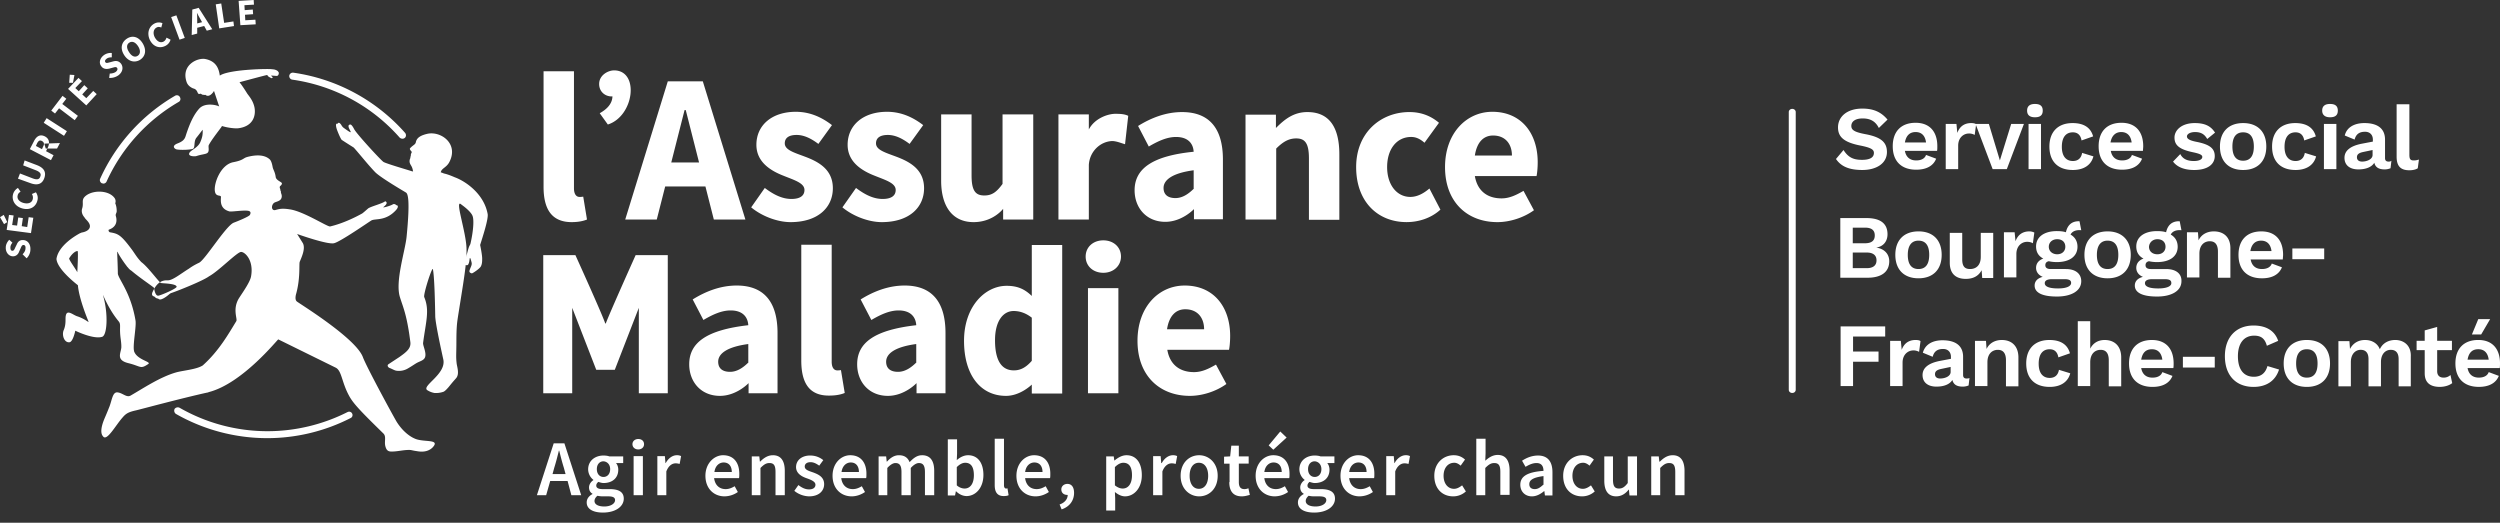
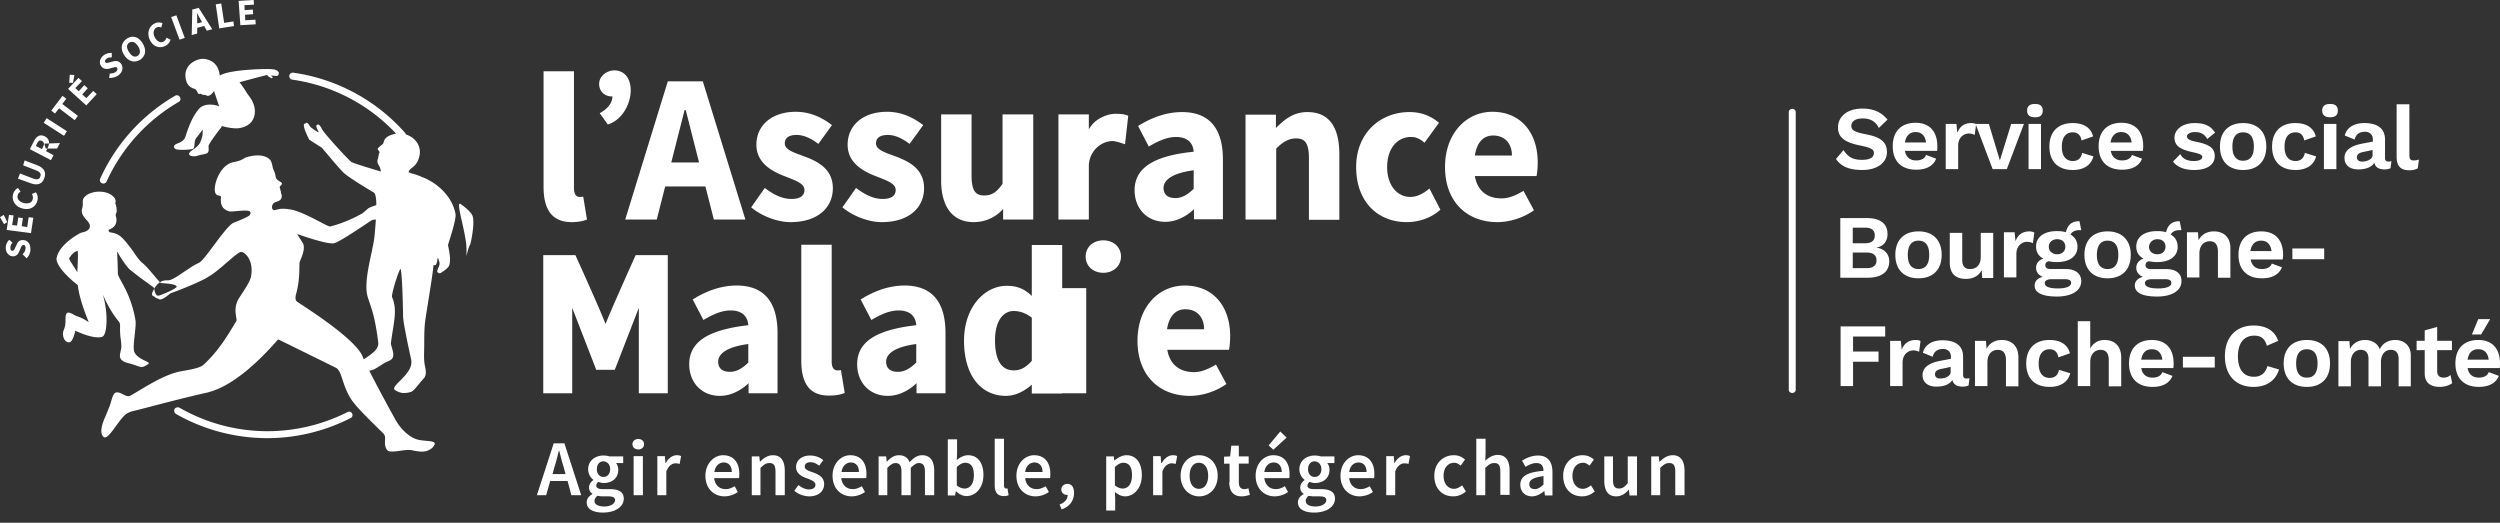
<svg xmlns="http://www.w3.org/2000/svg" width="220" height="46">
  <rect width="100%" height="100%" fill="#333333" stroke="none" />
-   <path d="M157.718 34.581c-.178 0-.306-.127-.306-.28V9.862c0-.153.128-.28.306-.28s.306.127.306.28v24.439c0 .153-.128.28-.306.28m6.167-25.025c-1.35 0-2.14.714-2.14 1.657 0 .866.56 1.325 2.013 1.605.866.179 1.146.332 1.146.637 0 .408-.356.612-1.044.612-.714 0-1.198-.178-1.631-.866l-.663.79c.433.637 1.121.968 2.32.968 1.248 0 2.165-.586 2.165-1.58 0-.867-.535-1.325-1.937-1.58-.917-.178-1.197-.357-1.197-.714 0-.382.331-.662.994-.662.713 0 1.146.28 1.427.84l.764-.738c-.56-.663-1.223-.969-2.217-.969zm6.6 3.313c0-1.3-.688-2.064-1.91-2.064-1.275 0-2.014.765-2.014 2.064 0 1.3.739 2.064 2.064 2.064.892 0 1.504-.33 1.758-.968l-.892-.331c-.101.306-.407.484-.866.484-.535 0-.892-.28-.994-.841h2.829c.025-.076.025-.28.025-.408zm-1.91-1.248c.509 0 .84.305.916.917h-1.86c.102-.586.408-.917.943-.917zm4.892-.79c-.612 0-1.02.305-1.223.866l-.077-.79h-.943v3.975h1.096v-2.064c0-.713.484-1.07.943-1.07a1 1 0 01.51.127l.127-.943c-.102-.076-.255-.101-.433-.101zm3.517.076l-.994 3.21-.969-3.21h-1.172l1.504 3.975h1.248l1.504-3.975h-1.121zm2.09-.586c.458 0 .687-.179.687-.586 0-.408-.229-.586-.688-.586-.458 0-.688.203-.688.586 0 .382.23.586.688.586zm.534.586h-1.095v3.975h1.095v-3.975zm2.778-.076c-1.274 0-2.038.764-2.038 2.064s.739 2.064 2.064 2.064c1.019 0 1.63-.484 1.809-1.198l-.994-.306c-.076.46-.357.714-.815.714-.586 0-.969-.408-.969-1.249 0-.84.357-1.274.969-1.274.433 0 .688.255.764.714l1.02-.357c-.179-.663-.689-1.172-1.81-1.172zm6.218 2.038c0-1.3-.688-2.064-1.911-2.064-1.274 0-2.013.765-2.013 2.064 0 1.3.739 2.064 2.064 2.064.892 0 1.503-.33 1.758-.968l-.892-.331c-.102.306-.407.484-.866.484-.535 0-.892-.28-.994-.841h2.829c0-.076.025-.28.025-.408zm-1.937-1.248c.51 0 .841.305.918.917h-1.86c.101-.586.433-.917.942-.917zm6.422 3.338c1.198 0 1.81-.51 1.81-1.223 0-.663-.434-1.02-1.58-1.249-.663-.127-.867-.28-.867-.484 0-.204.28-.382.714-.382.535 0 .84.203 1.07.611l.688-.56c-.357-.561-.866-.841-1.784-.841-1.172 0-1.784.637-1.784 1.274 0 .662.408 1.045 1.657 1.3.586.127.79.229.79.407 0 .204-.255.357-.74.357-.534 0-.968-.153-1.197-.612l-.637.663c.382.51 1.045.739 1.86.739zm4.307-4.128c-1.274 0-2.039.764-2.039 2.064s.765 2.064 2.039 2.064 2.039-.765 2.039-2.064c0-1.3-.765-2.064-2.039-2.064zm0 .815c.612 0 .943.408.943 1.249 0 .84-.331 1.248-.943 1.248-.612 0-.943-.407-.943-1.248s.331-1.249.943-1.249zm4.587-.815c-1.274 0-2.039.764-2.039 2.064s.74 2.064 2.065 2.064c1.019 0 1.63-.484 1.809-1.198l-.994-.306c-.076.46-.357.714-.815.714-.587 0-.969-.408-.969-1.249 0-.84.357-1.274.969-1.274.433 0 .688.255.764.714l1.02-.357c-.179-.663-.689-1.172-1.81-1.172zm3.058-.51c.459 0 .688-.179.688-.586 0-.408-.23-.586-.688-.586-.459 0-.688.203-.688.586 0 .382.255.586.688.586zm.56.586h-1.095v3.975h1.096v-3.975zm4.588 3.313c-.204 0-.306-.102-.306-.306v-1.63c0-.995-.688-1.453-1.81-1.453-.968 0-1.58.433-1.732 1.095l.866.357c.128-.51.459-.688.918-.688.433 0 .688.28.688.688v.178l-.943.179c-1.07.204-1.555.637-1.555 1.249 0 .662.484 1.019 1.224 1.019.662 0 1.172-.204 1.401-.586.102.433.433.586.918.586.203 0 .382-.051.51-.102l.076-.663c-.077.077-.179.077-.255.077zm-2.32 0c-.28 0-.458-.128-.458-.382 0-.255.178-.383.535-.46l.841-.177v.407c.026.408-.51.612-.917.612zM212 9.174h-1.097v4.613c0 .815.332 1.197 1.122 1.197.254 0 .56-.05.739-.178l.102-.765c-.179.051-.28.077-.46.077-.305 0-.381-.127-.381-.51V9.174h-.026zM161.973 24.44h2.37c1.248 0 1.911-.535 1.911-1.453 0-.611-.408-1.096-1.147-1.198.663-.101.994-.586.994-1.172 0-.917-.586-1.427-1.86-1.427h-2.294v5.25h.026zm1.07-3.058v-1.35h1.07c.587 0 .867.228.867.687 0 .459-.28.688-.867.688h-1.07v-.025zm0 2.217v-1.376h1.223c.586 0 .867.255.867.688 0 .433-.28.688-.867.688h-1.223zm5.785-3.237c-1.274 0-2.039.765-2.039 2.065 0 1.3.765 2.064 2.039 2.064s2.039-.765 2.039-2.064c0-1.275-.74-2.065-2.04-2.065zm0 .816c.612 0 .943.408.943 1.249 0 .84-.331 1.248-.943 1.248-.612 0-.943-.407-.943-1.248 0-.816.331-1.25.943-1.25zm5.479-.714v2.141c0 .739-.408 1.07-.943 1.07-.433 0-.688-.204-.688-.84V20.49h-1.096v2.625c0 1.019.586 1.427 1.402 1.427.637 0 1.121-.23 1.401-.765l.051.688h.969V20.49h-1.096v-.026zm4.281-.102c-.611 0-1.02.306-1.223.867l-.077-.79h-.942v3.975h1.095V22.35c0-.713.485-1.07.943-1.07.204 0 .383.05.51.127l.127-.943a.985.985 0 00-.433-.102zm3.211 3.313h-1.35c-.28 0-.46-.102-.46-.331 0-.178.077-.306.307-.357.203.051.458.077.713.077 1.121 0 1.81-.51 1.81-1.351 0-.459-.204-.84-.612-1.07.127-.255.433-.433.943-.383l-.153-.79c-.714-.025-1.07.383-1.198.969-.23-.077-.51-.102-.79-.102-1.121 0-1.835.51-1.835 1.35 0 .485.204.842.637 1.07-.382.128-.637.409-.637.816 0 .383.255.663.586.79-.484.128-.713.408-.713.765 0 .586.586.968 1.962.968 1.249 0 2.14-.484 2.14-1.35 0-.663-.509-1.07-1.35-1.07zm-.688 1.708c-.815 0-1.172-.179-1.172-.459 0-.23.204-.357.662-.357h1.07c.46 0 .587.128.587.331 0 .28-.382.485-1.147.485zm-.076-4.333c.433 0 .713.255.713.663 0 .408-.306.663-.713.663-.408 0-.74-.255-.74-.663 0-.382.306-.663.74-.663zm4.434-.688c-1.274 0-2.039.765-2.039 2.065 0 1.3.765 2.064 2.039 2.064s2.038-.765 2.038-2.064c0-1.275-.764-2.065-2.038-2.065zm0 .816c.611 0 .943.408.943 1.249 0 .84-.332 1.248-.943 1.248-.612 0-.943-.407-.943-1.248 0-.816.331-1.25.943-1.25zm5.147 2.497h-1.35c-.28 0-.459-.102-.459-.331 0-.178.077-.306.306-.357.204.051.459.077.713.077 1.122 0 1.81-.51 1.81-1.351 0-.459-.204-.84-.612-1.07.128-.255.433-.433.943-.383l-.153-.79c-.713-.025-1.07.383-1.198.969-.229-.077-.51-.102-.79-.102-1.12 0-1.834.51-1.834 1.35 0 .485.203.842.637 1.07-.383.128-.637.409-.637.816 0 .383.254.663.586.79-.484.128-.714.408-.714.765 0 .586.586.968 1.962.968 1.25 0 2.141-.484 2.141-1.35.026-.663-.484-1.07-1.35-1.07zm-.688 1.708c-.815 0-1.172-.179-1.172-.459 0-.23.204-.357.663-.357h1.07c.459 0 .586.128.586.331.026.28-.382.485-1.147.485zm-.076-4.333c.433 0 .713.255.713.663 0 .408-.305.663-.713.663-.433 0-.74-.255-.74-.663.026-.382.332-.663.74-.663zm4.97-.688c-.587 0-1.097.255-1.351.79l-.051-.713h-.969v3.975h1.096v-2.09c0-.79.459-1.095.917-1.095.408 0 .714.23.714.917v2.294h1.096v-2.6c0-.993-.612-1.478-1.453-1.478zm6.09 2.065c0-1.3-.688-2.065-1.911-2.065-1.275 0-2.014.765-2.014 2.065 0 1.3.74 2.064 2.064 2.064.892 0 1.504-.332 1.759-.969l-.892-.33c-.102.305-.408.483-.867.483-.535 0-.891-.28-.993-.84h2.828c0-.077.026-.306.026-.408zm-1.937-1.25c.51 0 .841.307.917.918h-1.86c.102-.611.433-.917.943-.917zm5.555.689h-2.803v.943h2.803v-.943zm-38.633 7.747v-.892h-3.924v5.25h1.096V31.83h2.242v-.892h-2.242v-1.325h2.828zm2.676.306c-.612 0-1.02.306-1.223.866l-.077-.79h-.942v3.976h1.095v-2.065c0-.713.485-1.07.943-1.07a1 1 0 01.51.128l.127-.943c-.076-.077-.255-.102-.433-.102zm4.485 3.39c-.204 0-.306-.103-.306-.307v-1.605c0-.994-.688-1.453-1.809-1.453-.968 0-1.554.433-1.733 1.096l.867.357c.127-.51.458-.688.917-.688.433 0 .688.28.688.688v.178l-.943.179c-1.07.203-1.554.637-1.554 1.248 0 .663.484 1.02 1.223 1.02.662 0 1.172-.204 1.401-.587.102.434.434.587.918.587.204 0 .382-.051.51-.102l.076-.663c-.076.051-.153.051-.255.051zm-2.319 0c-.28 0-.459-.128-.459-.383s.179-.382.536-.459l.84-.178v.407c.026.408-.484.612-.917.612zm5.428-3.39c-.586 0-1.096.255-1.35.79l-.051-.714h-.969v3.976h1.096v-2.09c0-.79.459-1.096.917-1.096.408 0 .714.23.714.918v2.293h1.096v-2.6c-.026-.993-.637-1.477-1.453-1.477zm4.18 0c-1.275 0-2.04.764-2.04 2.064s.74 2.064 2.065 2.064c1.02 0 1.63-.484 1.81-1.198l-.995-.305c-.076.458-.356.713-.815.713-.586 0-.968-.408-.968-1.249 0-.84.356-1.274.968-1.274.433 0 .688.255.764.714l1.02-.357c-.179-.663-.688-1.172-1.81-1.172zm4.867 0c-.56 0-1.02.255-1.274.764v-2.42h-1.096v5.708h1.096v-2.09c0-.79.458-1.096.917-1.096.408 0 .714.23.714.918v2.293h1.095v-2.6c-.025-.993-.637-1.477-1.452-1.477zm6.065 2.064c0-1.3-.688-2.064-1.911-2.064-1.274 0-2.014.764-2.014 2.064s.74 2.064 2.065 2.064c.892 0 1.503-.331 1.758-.968l-.892-.332c-.102.306-.408.485-.866.485-.535 0-.892-.28-.994-.841h2.828c.026-.102.026-.306.026-.408zm-1.911-1.249c.51 0 .84.306.917.918h-1.86c.102-.612.408-.918.943-.918zm5.53.663h-2.804v.943h2.804v-.943zm5.657 1.121l-1.02-.306c-.178.637-.585.943-1.197.943-.892 0-1.402-.637-1.402-1.81 0-1.171.561-1.808 1.427-1.808.612 0 .943.254 1.122.891l.994-.433c-.306-.917-1.096-1.35-2.167-1.35-1.529 0-2.522 1.019-2.522 2.7 0 1.683.968 2.702 2.522 2.702 1.07 0 1.912-.484 2.243-1.529zm2.446-2.6c-1.274 0-2.038.765-2.038 2.065 0 1.3.764 2.064 2.038 2.064 1.275 0 2.04-.764 2.04-2.064s-.74-2.064-2.04-2.064zm0 .816c.612 0 .943.408.943 1.249 0 .84-.331 1.249-.943 1.249-.611 0-.942-.408-.942-1.25 0-.84.33-1.248.942-1.248zm7.773-.815c-.56 0-1.096.255-1.35.815-.205-.535-.714-.815-1.3-.815-.561 0-1.045.255-1.326.79l-.05-.688h-.969v3.975h1.096V31.88c0-.79.459-1.096.866-1.096.408 0 .688.23.688.816v2.395h1.096v-2.14c0-.689.382-1.07.867-1.07.407 0 .688.229.688.815v2.395h1.07v-2.6c.051-.993-.612-1.477-1.376-1.477zM215.642 33a.868.868 0 01-.611.23c-.332 0-.56-.179-.56-.561v-1.86h1.299v-.816h-1.3V28.77l-1.096.306v.917h-.713v.816h.713v2.038c0 .867.535 1.198 1.325 1.198.434 0 .841-.127 1.096-.331l-.153-.714zM220 31.98c0-1.299-.688-2.063-1.911-2.063-1.274 0-2.013.764-2.013 2.064s.739 2.064 2.064 2.064c.892 0 1.503-.331 1.758-.968l-.892-.332c-.102.306-.408.485-.866.485-.535 0-.892-.28-.994-.841h2.829c.025-.102.025-.306.025-.408zm-1.911-1.248c.51 0 .84.306.917.918h-1.86c.102-.612.408-.918.943-.918zM53.108 40.086c.178 0 .382.025.51.076h1.223v.586h-.637c.127.128.204.357.204.586 0 .765-.561 1.173-1.3 1.173-.128 0-.306-.051-.459-.102-.102.102-.178.178-.178.331 0 .178.153.306.56.306h.612c.815 0 1.249.255 1.249.84 0 .689-.714 1.224-1.835 1.224-.816 0-1.427-.28-1.427-.892 0-.306.178-.56.51-.739v-.025c-.179-.102-.306-.28-.306-.561 0-.255.178-.51.382-.637v-.026a1.192 1.192 0 01-.459-.917c0-.79.637-1.223 1.35-1.223zm62.588 0c.178 0 .382.025.51.076h1.222v.586h-.637c.128.128.204.357.204.586 0 .765-.56 1.173-1.3 1.173-.127 0-.305-.051-.458-.102-.102.102-.179.178-.179.331 0 .178.153.306.561.306h.612c.815 0 1.248.255 1.248.84 0 .689-.713 1.224-1.834 1.224-.816 0-1.427-.28-1.427-.892 0-.306.178-.56.51-.739v-.025c-.18-.102-.307-.28-.307-.561 0-.255.179-.51.383-.637v-.026a1.192 1.192 0 01-.459-.917c0-.79.637-1.223 1.35-1.223zM99.13 40.06c.867 0 1.35.688 1.35 1.759 0 1.172-.713 1.86-1.477 1.86-.306 0-.612-.153-.892-.382l.025.56v1.07h-.79v-4.765h.663l.05.357h.026c.306-.255.663-.459 1.045-.459zm-5.198 2.523c.382 0 .586.306.586.79 0 .688-.408 1.223-1.096 1.453l-.178-.434c.458-.152.713-.484.713-.84h-.05c-.256 0-.51-.153-.51-.485 0-.28.229-.484.535-.484zm-41.36 1.045c-.179.153-.255.306-.255.459 0 .305.331.484.866.484.56 0 .943-.255.943-.56 0-.256-.23-.332-.611-.332h-.485c-.178 0-.33-.026-.458-.051zm62.587 0c-.178.153-.254.306-.254.459 0 .305.33.484.866.484.56 0 .943-.255.943-.56 0-.256-.23-.332-.637-.332h-.459c-.178 0-.331-.026-.459-.051zm-43.857-3.542c.484 0 .867.178 1.147.407l-.357.485c-.255-.179-.484-.306-.764-.306-.357 0-.51.178-.51.382 0 .28.331.382.713.51.485.178.994.408.994 1.045 0 .586-.458 1.07-1.325 1.07a2.15 2.15 0 01-1.3-.484l.357-.51c.306.23.586.382.943.382.382 0 .56-.178.56-.407 0-.28-.381-.434-.738-.561-.459-.153-.969-.433-.969-.994 0-.586.485-1.02 1.25-1.02zm3.517-.026c.943 0 1.427.663 1.427 1.631 0 .153 0 .306-.026.382h-2.19c.076.612.459.969 1.02.969.28 0 .534-.102.79-.255l.28.51c-.332.229-.74.382-1.173.382-.943 0-1.682-.688-1.682-1.81 0-1.12.765-1.809 1.555-1.809zm37.231 0c.943 0 1.428.663 1.428 1.631 0 .153 0 .306-.026.382h-2.192c.077.612.46.969 1.02.969.28 0 .535-.102.79-.255l.28.51a2.078 2.078 0 01-1.172.382c-.943 0-1.682-.688-1.682-1.81 0-1.12.764-1.809 1.554-1.809zm29.893.102v2.039c0 .586.153.79.535.79.306 0 .51-.153.764-.484v-2.345h.816v3.44h-.663l-.05-.51h-.026c-.28.358-.637.587-1.096.587-.714 0-1.045-.51-1.045-1.376v-2.14h.765zm-32.925-.943v.943h.866v.637h-.866v1.631c0 .408.153.612.484.612a.814.814 0 00.357-.077l.127.586c-.204.051-.433.128-.713.128-.79 0-1.096-.51-1.096-1.249h.025V40.8h-.484v-.612l.535-.026.102-.943h.663zm-3.491.841c.84 0 1.63.663 1.63 1.81 0 1.146-.764 1.809-1.63 1.809-.841 0-1.631-.663-1.631-1.81 0-1.146.764-1.809 1.63-1.809zm13.99 0c.943 0 1.427.663 1.427 1.631 0 .153 0 .306-.025.382h-2.192c.077.612.459.969 1.02.969.28 0 .535-.102.79-.255l.28.51a2.08 2.08 0 01-1.172.382c-.943 0-1.682-.688-1.682-1.81 0-1.12.764-1.809 1.554-1.809zm19.75 0c.433 0 .739.153.994.382l-.382.536c-.179-.153-.357-.255-.561-.255-.56 0-.943.459-.943 1.147s.382 1.146.917 1.146c.28 0 .51-.153.714-.305l.331.535a1.641 1.641 0 01-1.121.433c-.943 0-1.656-.663-1.656-1.81 0-1.146.815-1.809 1.707-1.809zm-48.266 0c.943 0 1.427.663 1.427 1.631 0 .153 0 .306-.025.382h-2.192c.076.612.459.969 1.02.969.28 0 .534-.102.79-.255l.28.51c-.332.229-.74.382-1.173.382-.943 0-1.682-.688-1.682-1.81 0-1.12.765-1.809 1.555-1.809zm44.341.026c.841 0 1.275.51 1.275 1.478v2.038h-.663l-.05-.382h-.026c-.306.255-.663.459-1.07.459-.612 0-1.02-.433-1.02-1.02 0-.738.612-1.12 2.039-1.223 0-.382-.153-.688-.612-.688-.357 0-.663.153-.968.332l-.306-.536c.382-.254.866-.458 1.401-.458zm-7.415-.026c.433 0 .739.153.994.382l-.383.536c-.178-.153-.356-.255-.56-.255-.561 0-.943.459-.943 1.147s.382 1.146.917 1.146c.28 0 .51-.153.714-.305l.331.535a1.641 1.641 0 01-1.121.433c-.943 0-1.657-.663-1.657-1.81 0-1.146.816-1.809 1.708-1.809zm-64.295 0c.942 0 1.427.663 1.427 1.631 0 .153 0 .306-.026.382h-2.191c.076.612.458.969 1.019.969.28 0 .535-.102.79-.255l.28.51a2.078 2.078 0 01-1.172.382c-.943 0-1.682-.688-1.682-1.81 0-1.12.79-1.809 1.555-1.809zm20.59-1.401v1.274l-.025.56c.28-.254.637-.433.994-.433.866 0 1.35.688 1.35 1.733 0 1.172-.713 1.86-1.478 1.86-.331 0-.662-.152-.943-.433l-.076.382h-.637V38.66h.815zm4.129-.051v4.103c0 .203.102.28.178.28.026 0 .077 0 .127-.026l.102.612c-.102.05-.229.076-.433.076-.586 0-.79-.382-.79-.968v-4.077h.816zm14.857 1.452a.78.78 0 01.382.077l-.128.688c-.127-.026-.203-.051-.356-.051-.28 0-.612.178-.816.713v2.09h-.815v-3.44h.662l.051.611h.051c.23-.433.612-.688.969-.688zm-43.654 0a.78.78 0 01.382.077l-.127.688c-.127-.026-.204-.051-.357-.051-.28 0-.611.178-.815.713v2.09h-.79v-3.44h.662l.051.611h.026c.23-.433.611-.688.968-.688zm64.142 0a.78.78 0 01.383.077l-.128.688c-.127-.026-.204-.051-.356-.051-.28 0-.612.178-.816.713v2.09h-.79v-3.44h.663l.05.611h.026c.23-.433.612-.688.968-.688zm7.034-1.452v1.274l-.026.662c.28-.254.638-.51 1.096-.51.714 0 1.045.51 1.045 1.377v2.14h-.815v-2.038c0-.56-.153-.765-.536-.765-.305 0-.51.153-.79.434v2.395h-.79v-4.97h.816zM81.14 40.06c.739 0 1.07.51 1.07 1.376v2.141h-.815v-2.039c0-.586-.179-.79-.536-.79-.203 0-.458.153-.713.434v2.395h-.816v-2.039c0-.586-.178-.79-.535-.79-.204 0-.458.153-.713.434v2.395h-.765v-3.415h.663l.05.459h.026c.28-.306.612-.56 1.045-.56.51 0 .79.229.943.61.331-.356.663-.61 1.096-.61zm-13.124 0c.713 0 1.045.51 1.045 1.376v2.141h-.816v-2.039c0-.586-.153-.79-.535-.79-.306 0-.51.153-.79.434v2.395h-.765v-3.415h.663l.051.459h.025c.306-.306.663-.56 1.122-.56zm-18.348-1.045l1.478 4.562h-.867l-.331-1.249h-1.53l-.356 1.249h-.815l1.478-4.562h.943zm6.906 1.122v3.44h-.816v-3.44h.816zm90.62-.077c.713 0 1.044.51 1.044 1.376v2.141h-.815v-2.039c0-.586-.153-.79-.535-.79-.306 0-.51.153-.79.434v2.395h-.79v-3.415h.662l.051.459h.051c.306-.306.663-.56 1.121-.56zm-11.366 1.835c-.943.127-1.25.357-1.25.714 0 .305.205.433.485.433s.484-.153.74-.382h.025zm-30.326-1.172c-.51 0-.815.459-.815 1.147s.305 1.146.815 1.146.816-.458.816-1.146-.306-1.147-.816-1.147zm-6.651 0c-.23 0-.484.127-.74.382v1.606c.256.203.485.28.689.28.459 0 .815-.382.815-1.172 0-.688-.229-1.096-.764-1.096zm-13.914 0c-.23 0-.484.127-.74.382v1.606c.23.203.485.28.689.28.459 0 .815-.382.815-1.172 0-.688-.229-1.096-.764-1.096zm-31.83-.128c-.33 0-.585.255-.585.688 0 .434.255.689.586.689.331 0 .586-.255.586-.689 0-.407-.255-.662-.586-.688zm62.589 0c-.332 0-.587.255-.587.688 0 .434.255.689.587.689.33 0 .586-.255.586-.689 0-.407-.255-.662-.586-.688zm-66.487-.943h-.026c-.127.51-.254 1.02-.407 1.504l-.153.56h1.146l-.152-.56c-.153-.484-.28-.994-.408-1.504zm70.335 1.045c-.383 0-.74.28-.816.841h1.53c0-.51-.256-.84-.714-.84zm-28.517 0c-.382 0-.739.28-.815.841h1.529c0-.51-.255-.84-.714-.84zm-16.156 0c-.382 0-.74.28-.816.841h1.53c0-.51-.255-.84-.714-.84zm-11.187 0c-.383 0-.74.28-.816.841h1.53c0-.51-.256-.84-.714-.84zm48.393 0c-.382 0-.74.28-.816.841h1.53c0-.51-.255-.84-.714-.84zM21.763 13.812c1.172-.306 1.707-.025 1.962.204.204.178.255.663.28.739.052.204.204.408.255.815.026.255.408.408.485.485.05.025.152.127-.102.331-.026.025-.026.127-.026.153.026.05.051.102.051.153 0 .076 0 .025.026.102.05.102.025.127.025.153 0 .05.153.28.026.535-.102.204-.383.255-.561.331-.331.153-.357.79.076.663.357-.102.587-.153 1.25-.051 1.222.178 3.312 1.554 3.541 1.503 1.096-.255 2.192-.79 2.829-1.147.102-.076.28-.229.51-.433.229-.178 1.274-.433 1.503-.637 0 0 .382.102-.153.51-.127.102.612-.102.816-.23.153-.102.331.051.306.077.076-.051.305.076-.026.433-.892.968-1.784.714-2.14.892-.153.076-2.778 1.911-3.313 2.013-.612.128-3.237-.815-3.237-.815l.51.815c.23.459-.077 1.147-.28 1.631-.077.204.076 1.453-.332 2.88-.05.204-.076.484.077.611.204.179 5.173 3.211 5.81 4.893.306.841 2.676 5.199 2.982 5.709.713 1.12 1.503 1.427 1.554 1.452.765.382 2.37 0 1.58.816-.459.433-1.07.356-1.35.305-.561-.076-.434-.127-.918-.101-.382.025-.714.101-1.096.127-.408.025-.637.025-.764-.433-.128-.433.102-.867-.179-1.147-2.166-2.115-2.701-2.701-3.058-3.39-.611-1.146-.611-2.114-1.121-2.395l-5.071-2.497c-.051-.026-3.135 3.873-6.116 4.638a.472.472 0 01-.179.05c-2.293.51-5.784 1.453-6.218 1.555-.688.153-.892.28-1.197.637-.612.688-1.377 2.116-1.708 1.657-.357-.382 0-1.274.128-1.58.33-.765.356-.867.433-1.045.23-.612.28-1.3.713-1.249.459.051.79.484 1.147.28 1.07-.611 2.574-1.63 4.001-2.038.637-.178 1.784-.255 2.345-.612 1.427-1.274 2.268-2.777 2.956-3.899.127-.204-.383-1.095.28-2.09.331-.509.943-1.375 1.02-1.86.254-1.427-.561-2.166-.893-2.14-.356.025-1.987 1.707-2.803 2.14-.535.408-2.93 1.351-3.338 1.478-.153.051-.255.23-.663.46-.153.076-.331.178-.484.025-.153 0-.255-.102-.331-.179-.204-.05-.255-.178-.153-.408a3 3 0 01.077-.16l.062-.114-.005-.028a1.462 1.462 0 01-.007-.054c-.153-.153-1.274-.892-1.987-1.504a1.02 1.02 0 01-.306-.28c-.034-.034-.068-.068-.095-.102l-.033-.051c-.356-.459-.713-1.045-.739-1.121-.153-.383-.05.153-.025 1.834.127.561 1.147 1.682 1.554 4.103.077.485-.204 1.912-.153 2.523 0 .051.026.153.026.179.255.764 1.554.917 1.249 1.12-.714.485-.612.205-1.759-.076-1.121-.28-.637-.891-.611-1.401 0-.179 0-.28-.051-.688-.153-1.07.05-1.3-.179-1.58-1.07-1.3-1.503-2.752-1.35-2.192.433 1.58.33 3.39-.102 3.542-.765.255-2.37-.535-2.37-.535s-.204 1.02-.535 1.02c-.46.025-.663-.663-.485-1.07.23-.536.128-.995.179-1.25.102-.611.611-.101.994.026.79.255 1.095.663.994.433-.026-.076-.816-1.936-.918-3.16-.713-.56-1.835-1.58-1.886-2.319.128-.892 1.07-1.707 2.039-2.242.051-.026.127-.051.178-.077 0 0 .612-.076.714-.458.102-.383-.408-.714-.459-.867-.204-.23-.306-.51-.204-.815.153-.51-.153-.765.383-1.147.662-.459 1.936-.433 2.446.23a.502.502 0 01.076.483c.077.179.128.408.128.689 0 .178-.128.254-.077.433 0 .025.332.866-.611 1.198-.026 0-.077.127.076.229.74.127.969.204 1.988 1.58.306.433.408.637.79 1.045.486.353 1.201 1.3 1.566 1.695l.076.079.043-.027c.162-.094.335-.137.52-.143l.114.001c.408.026 1.121-.56 1.86-1.02.179-.127.434-.305.918-.534.535-.28 2.344-3.237 3.032-3.517.28-.102 1.35-.535 1.427-.688.179-.331-.153-.357-.153-.357-.407-.076-1.478.102-1.656.051-.815-.23-.764-.866-.739-1.249.025-.254-.459.026-.535-.535-.102-.688.51-2.344 1.63-2.548.918-.179.842-.357 1.224-.459zm90.9 24.159l.56.535-1.172 1.07-.407-.382 1.019-1.223zm-56.497.662c.306 0 .51.179.51.459s-.23.459-.51.459c-.306 0-.51-.204-.51-.46 0-.28.23-.458.51-.458zm-40.8-2.65a.354.354 0 01.434-.102 15.529 15.529 0 007.747 2.064c2.446 0 4.867-.586 7.033-1.682l.067-.025a.292.292 0 01.341.153.288.288 0 01-.153.407 16.12 16.12 0 01-7.314 1.759c-2.828 0-5.606-.74-8.052-2.14a.354.354 0 01-.102-.434zm78.108-14.424v13.073h-2.676v-.79c-.076.077-1.045.994-2.268.994-2.242 0-3.695-1.835-3.695-4.842 0-3.032 1.86-4.842 3.746-4.842.994 0 1.605.306 2.217.892V21.56h2.676zM64.83 25.127c2.32 0 3.593 1.35 3.593 4.18v5.3h-2.548v-.892l-.057.057c-.236.228-1.19 1.064-2.466 1.064-1.656 0-2.701-1.223-2.701-2.778 0-1.962 1.63-3.032 5.199-3.44-.051-.79-.561-1.3-1.555-1.3-.764 0-1.529.332-2.395.841l-.943-1.809c1.147-.713 2.446-1.223 3.873-1.223zm39.423 0c2.574 0 4.001 1.911 4.001 4.434 0 .51-.05.994-.102 1.223h-5.428c.23 1.35 1.147 1.962 2.345 1.962.688 0 1.274-.28 1.937-.662l.917 1.707c-.917.663-2.14 1.045-3.21 1.045-2.677 0-4.613-1.784-4.613-4.842 0-3.007 1.885-4.867 4.153-4.867zm-24.642 0c2.319 0 3.593 1.35 3.593 4.18v5.3h-2.548v-.892s-1.045 1.121-2.523 1.121c-1.657 0-2.702-1.223-2.702-2.778 0-1.962 1.631-3.032 5.2-3.44-.052-.79-.561-1.3-1.555-1.3-.765 0-1.53.332-2.396.841l-.943-1.809c1.147-.713 2.447-1.223 3.874-1.223zm-6.422-3.593v10.295c0 .586.255.765.484.765.102 0 .178 0 .331-.026l.332 2.013c-.306.128-.74.23-1.35.23-1.836.025-2.473-1.198-2.473-3.084V21.534h2.676zm-22.553.917s2.395 5.275 2.625 6.014h.05c.256-.739 2.626-6.014 2.626-6.014h2.828v12.156h-2.548v-7.518l-2.115 5.454H52.47l-2.115-5.454v7.518h-2.549V22.45zm47.782 2.905v9.25h-2.676v-9.25h2.676zm-68.5-14.5a.704.704 0 01.153.204c.076.102.05.076.127.153.026.025.382.28.51.357.2.125.17.048.101-.088l-.063-.128c-.086-.18-.15-.384.09-.396.076 0 .203.153.33.408.23.433 2.32 2.701 2.574 2.88.23.152 2.345.764 2.396.79.23.076.23.05.204 0-.045-.313-.168-.469-.215-.554l-.015-.033c-.153-.28 0-.535 0-.535 0-.127.051-.23.051-.23s-.025 0 0-.101c.026-.102.077-.179.077-.204-.026-.077-.23-.23-.153-.331.28-.306.458-.306.51-.536.076-.407.458-.611 1.019-.739 1.172-.254 2.727.841 1.962 2.421-.255.561-.713.586-.79.969.077.025.153.05.28.102l.072.017c.134.033.392.105.871.314.918.331 2.574 1.427 2.905 3.236.077.46-.458 2.065-.662 2.727 0 0 .204.943.178 1.274 0 .128 0 .383-.102.586-.076.204-.764.663-.815.638-.051-.026-.28-.051-.179-.306.077-.23.179-.383.179-.56 0-.103-.102-.409-.102-.409s-.051-.153-.077-.025c-.025.127-.025.331-.127.51-.076.127-.23.05-.23.05v.051c-.101.943-.305 2.167-.662 4.41l-.014.093-.028.187c-.06.406-.11.864-.11 1.962 0 1.172-.052 1.35.025 1.987.05.332.254.918-.051 1.275-.357.407-.23.254-.688.815-.051.051-.28.331-.434.382a1.983 1.983 0 01-.79.102 1.713 1.713 0 01-.637-.255c-.484-.382 1.682-1.401 1.427-2.675-.178-.816-.688-3.135-.713-3.797-.026-1.478-.077-3.492-.204-4.154-.051-.332-.866 2.217-.765 2.446.485 1.172.153 2.115-.101 4.027-.026.254.305.84.178 1.248-.102.306-.459.357-.765.535-.254.153-.305.204-.739.46a1.53 1.53 0 01-1.044.203c-.153-.025-.408-.178-.561-.23-.153-.05-.255-.229-.127-.33.076-.052.739-.485.968-.638.612-.433 1.045-.764.968-1.325-.216-1.715-.446-2.522-.66-3.173l-.076-.224c-.062-.184-.123-.362-.181-.553-.433-1.376.459-4.052.586-5.3.331-3.339.102-3.797-.051-3.9-.076-.05-2.268-1.325-2.727-1.809-.611-.637-1.274-1.478-1.86-2.14-.026-.026-.535-.332-1.07-.688-.128-.128-.434-.918-.434-.943-.05-.153-.127-.459 0-.484h.077c.025 0 0-.051.076-.077.026 0 .077 0 .128.051zM80.63 30.275c-1.911.254-2.65.866-2.65 1.554 0 .612.408.892 1.045.892.611 0 1.146-.357 1.63-.841h-.025zm-14.78 0c-1.912.254-2.65.866-2.65 1.554 0 .612.407.892 1.044.892.612 0 1.147-.357 1.631-.841h-.025zm23.343-2.906c-.867 0-1.631.816-1.631 2.574 0 1.835.611 2.65 1.656 2.65.56 0 1.045-.229 1.58-.84v-3.797c-.56-.434-1.096-.587-1.605-.587zm129.94.714l-.79 1.35h-.815l.56-1.35h1.046zm-114.829-.867c-.84 0-1.427.587-1.605 1.759h3.262c0-1.02-.586-1.759-1.657-1.759zm-90.226-2.379l-.052.035c-.157.114-.303.28-.438.509l-.019.032.005.032c.032.183.115.524.294.57l.072.004c.28-.051 1.63-.637 1.605-.79-.051-.306-1.35-.28-1.402-.332a.94.94 0 01-.063-.058l-.002-.002zm83.015-3.686c.891 0 1.554.587 1.554 1.427 0 .816-.663 1.428-1.554 1.428-.892 0-1.555-.587-1.555-1.428 0-.84.663-1.427 1.555-1.427zM6.09 22.731c-.051.102.51.841.713 1.224 0 0 .102-1.835.026-1.86-.102-.026-.434.127-.74.636zm-5.276-1.63l.28.254c-.101.128-.178.255-.178.433 0 .179.051.28.179.28.127 0 .178-.127.255-.305l.127-.255c.102-.255.28-.408.586-.382.357.025.637.331.612.84 0 .281-.128.562-.332.765l-.356-.356c.153-.153.255-.332.255-.51.025-.204-.051-.306-.179-.306-.127 0-.178.128-.255.306l-.127.28c-.077.23-.28.433-.586.408-.331-.025-.612-.357-.586-.79 0-.23.127-.484.305-.663zm40.24.84v.51l-.026.178c.182-.795.256-.944.307-1.035l.022-.04a.617.617 0 00.053-.148c.255-1.121.306-2.064.178-2.395-.153-.433-.968-.994-.968-.994-.688-.663.433 2.446.433 3.924zM.79 18.91l.408.05-.128.842.434.05.101-.713.408.051-.102.714.484.076.128-.866.408.05-.204 1.351-2.14-.28.203-1.325zm-.459 0l.306.637-.28.178L0 19.113l.331-.204zM124.03 9.862c1.096 0 1.936.382 2.6.943l-1.275 1.758c-.408-.356-.765-.51-1.172-.51-1.275 0-2.116 1.071-2.116 2.651 0 1.58.867 2.625 2.04 2.625.61 0 1.171-.306 1.681-.74l.968 1.861c-.866.79-1.987 1.096-2.981 1.096-2.523 0-4.434-1.784-4.434-4.842s2.191-4.842 4.689-4.842zM50.509 6.27v10.295c0 .586.254.765.484.765.102 0 .178 0 .331-.026l.331 2.014c-.306.127-.739.229-1.35.229-1.835 0-2.472-1.249-2.472-3.11V6.27h2.676zm19.52 3.568c1.376 0 2.42.586 3.185 1.172l-1.197 1.656c-.637-.484-1.274-.79-1.912-.79-.713 0-1.044.28-1.044.74 0 .586.84.815 1.783 1.172 1.147.433 2.447 1.095 2.447 2.777 0 1.682-1.3 2.982-3.72 2.982-1.173 0-2.55-.535-3.467-1.3l1.198-1.707c.841.637 1.58.968 2.345.968.79 0 1.146-.306 1.146-.79 0-.611-.891-.866-1.834-1.248-1.122-.434-2.396-1.198-2.396-2.727 0-1.733 1.376-2.905 3.466-2.905zm15.469.229v5.377c0 1.35.356 1.758 1.12 1.758.663 0 1.071-.28 1.606-1.019v-6.116h2.702v9.25h-2.65v-.942s-.867 1.172-2.6 1.172c-1.911 0-2.854-1.453-2.854-3.644v-5.836h2.676zm-7.442-.23c1.376 0 2.421.587 3.186 1.173l-1.198 1.656c-.637-.484-1.274-.79-1.911-.79-.714 0-1.045.28-1.045.74 0 .586.84.815 1.784 1.172 1.147.433 2.446 1.095 2.446 2.777 0 1.682-1.3 2.982-3.72 2.982-1.173 0-2.549-.535-3.466-1.3l1.198-1.707c.84.637 1.58.968 2.344.968.79 0 1.147-.306 1.147-.79 0-.611-.892-.866-1.835-1.248-1.121-.434-2.395-1.198-2.395-2.727 0-1.733 1.376-2.905 3.465-2.905zm53.261 0c2.574 0 4.001 1.912 4.001 4.435 0 .51-.051.994-.102 1.223h-5.428c.23 1.35 1.147 1.962 2.345 1.962.688 0 1.274-.28 1.936-.662l.918 1.707c-.918.663-2.14 1.045-3.211 1.045-2.676 0-4.613-1.784-4.613-4.842 0-3.007 1.911-4.867 4.154-4.867zm-27.293.026c2.32 0 3.593 1.35 3.593 4.18v5.25h-2.548V18.4s-1.045 1.121-2.523 1.121c-1.656 0-2.701-1.223-2.701-2.777 0-1.937 1.63-3.033 5.198-3.39-.05-.79-.56-1.3-1.554-1.3-.765 0-1.53.332-2.396.842l-.942-1.81c1.146-.713 2.446-1.223 3.873-1.223zm11.034 0c1.963 0 2.804 1.402 2.804 3.72v5.76h-2.676V13.94c0-1.351-.357-1.759-1.121-1.759-.663 0-1.173.306-1.759.892v6.244h-2.701v-9.225h2.676v1.172c.764-.765 1.554-1.402 2.777-1.402zm-16.844.153c.51 0 .815.051 1.07.178l-.28 2.498c-.357-.102-.765-.28-1.147-.28-1.045.05-1.962.917-2.039 2.09v4.816h-2.675v-9.251h2.675v1.325c.536-1.02 1.759-1.401 2.396-1.376zM61.849 7.161l3.746 12.156h-2.778l-.739-2.906h-3.542l-.74 2.906H55.02L58.765 7.16h3.084zM1.58 16.539l.23.331c-.128.077-.23.179-.255.331-.077.28.127.561.535.663.407.102.713-.025.79-.331a.562.562 0 00-.077-.459l.357-.153c.153.23.204.484.127.74-.127.509-.611.866-1.3.687-.687-.178-.968-.739-.84-1.248a.912.912 0 01.433-.561zm103.463-1.555c-1.91.255-2.65.867-2.65 1.555 0 .611.408.892 1.045.892.612 0 1.147-.357 1.63-.841h-.025zM2.166 14.118l1.07.408c.663.254.841.637.663 1.146-.178.51-.586.688-1.249.434l-1.07-.383.178-.458 1.122.433c.407.153.586.076.662-.153.102-.23 0-.408-.382-.56l-1.121-.434.127-.433zm13.226-5.683c.153-.102.357-.05.433.102.102.153.051.357-.102.433a15.52 15.52 0 00-6.345 7.008.313.313 0 01-.28.179c-.026 0-.077-.026-.128-.026-.153-.076-.23-.255-.153-.408a16.14 16.14 0 016.575-7.288zm44.953 1.249h-.102l-1.172 4.612h2.446l-1.172-4.612zM2.982 12.436c.203-.408.51-.663.968-.433.267.14.37.35.361.584l-.004.037-.408.016.127.433h.14l-.114.23.662.356-.229.433-1.86-.968zm13.43-5.25c-.485-1.478.993-2.14 1.681-1.987.969.204 1.173.892 1.25 1.452l.1-.058c.989-.506 4.289-.552 4.46-.502 0 0 .077 0 .23.025.127.026.306.102.357.204.102.076.025.408-.179.357-.127 0-.28-.026-.458-.026 0 0 .025.051.127.128.051.025-.025.153-.153.076-.05-.05-.23-.076-.306-.255 0-.012-.516.121-1.08.271l-.34.09c-.451.121-.873.236-1.026.276.127.153.331.434.663.969.127.204.535.611.662 1.274.128.739-.153 1.656-1.452 1.81-.23.025-.867-.026-1.428-.205 0 .026 0 .051-.025.077l-.032.045-.195.26c-.28.372-.73.973-.894 1.3-.077.153.102.56-.153.714-.179.102-.484.102-.943.255-.178.05-.867.025-.56-.357.178-.204.738-.433.917-.892.204-.484.204-.688.204-1.07-.153.178-.332.433-.561.713-.255.331-.077.867-.306.969-.178.076-1.045.127-1.427.05-.153-.025-.51-.305.102-.535.382-.153.586-.305.688-.637.382-1.197.739-1.911 1.198-2.42.535-.587 1.656-.281 1.758-.179l-.016-.05-.075-.222-.368-1.104c-.127.23-.458.586-.739.357 0-.026-.102 0-.127 0-.051 0-.077-.026-.077-.026s-.05.026-.127-.025c-.076-.051-.102-.077-.153-.051-.076.025-.153.025-.204-.077-.153-.407-.356-.357-.484-.433-.255-.127-.433-.306-.51-.56zm114.981 4.74c-.84 0-1.427.586-1.605 1.759h3.262c0-1.02-.586-1.759-1.657-1.759zm-127.698.485c-.204-.102-.306-.026-.433.203l-.102.23.535.28.102-.23c.127-.229.077-.382-.102-.483zm1.58.178l-.255.484h-.854l.013-.025a1.24 1.24 0 00.124-.372l.004-.052.968-.035zM25.74 6.394l.075.002a16.166 16.166 0 019.837 5.301c.102.127.102.331-.026.433a.29.29 0 01-.204.077.365.365 0 01-.255-.102 15.474 15.474 0 00-9.454-5.097.317.317 0 01-.255-.357.317.317 0 01.357-.255zM4.103 10.397l1.784 1.147-.255.408-1.784-1.147.255-.408zM54.05 6.193c2.242.025 1.758 4.026-.56 4.765l-.714-.994c.356-.204 1.095-.662 1.12-1.478h-.076c-.56 0-1.095-.408-1.095-1.096 0-.764.764-1.197 1.325-1.197zM5.504 8.435l.332.255-.357.459 1.376 1.044-.28.383L5.199 9.53l-.357.459-.331-.255.993-1.3zm1.402-1.58l.306.28-.586.612.306.28.484-.535.306.28-.485.536.357.33.612-.636.306.28-.918.994L5.99 7.823l.917-.968zm-.764-.28l.407.025-.127.688H6.09l.05-.713zm3.567-1.916l.128.005v.382c-.179 0-.332.025-.459.127-.127.102-.178.204-.102.306.076.102.204.05.408 0l.28-.076c.28-.077.51-.026.688.203.204.28.179.714-.23 1.02a1.279 1.279 0 01-.815.23l.051-.383c.179 0 .408-.051.535-.153.153-.127.179-.255.102-.357-.102-.102-.203-.05-.407 0l-.28.077c-.23.05-.51.05-.689-.204-.23-.28-.153-.688.204-.969.204-.153.459-.229.714-.203zm1.478-1.27c.484-.305 1.02-.153 1.376.434.357.611.23 1.146-.254 1.452-.485.28-1.045.128-1.402-.459-.357-.586-.204-1.12.28-1.427zm.969.688c-.23-.356-.51-.484-.765-.33-.255.152-.28.458-.05.815.229.382.509.51.764.356.255-.153.28-.484.05-.84zm1.452-2.013a.818.818 0 01.688-.025l-.102.382c-.127-.051-.28-.077-.407 0-.255.127-.357.459-.179.84.204.383.484.536.765.409.153-.077.23-.204.28-.357l.357.178a.879.879 0 01-.484.56c-.485.23-1.045.077-1.351-.56-.28-.637-.025-1.197.433-1.427zm1.912-.713l.739 1.987-.46.153-.738-1.987.459-.153zm1.962-.663l1.197 1.886-.484.127-.228-.414-.613.158v.511l-.484.128.051-2.243.56-.153zm1.987-.382l.255 1.707.816-.127.05.408-1.299.203-.306-2.115.484-.076zM22.324 0l.025.408-.84.05.025.434.713-.051.026.408-.714.05.026.485.892-.051.025.408-1.35.076-.154-2.14L22.324 0zm-4.995 1.121l.018.236c.007.16.007.325.007.478v.226l.427-.109-.12-.22c-.069-.118-.148-.26-.224-.401l-.108-.21z" fill="#FFF" />
+   <path d="M157.718 34.581c-.178 0-.306-.127-.306-.28V9.862c0-.153.128-.28.306-.28s.306.127.306.28v24.439c0 .153-.128.28-.306.28m6.167-25.025c-1.35 0-2.14.714-2.14 1.657 0 .866.56 1.325 2.013 1.605.866.179 1.146.332 1.146.637 0 .408-.356.612-1.044.612-.714 0-1.198-.178-1.631-.866l-.663.79c.433.637 1.121.968 2.32.968 1.248 0 2.165-.586 2.165-1.58 0-.867-.535-1.325-1.937-1.58-.917-.178-1.197-.357-1.197-.714 0-.382.331-.662.994-.662.713 0 1.146.28 1.427.84l.764-.738c-.56-.663-1.223-.969-2.217-.969zm6.6 3.313c0-1.3-.688-2.064-1.91-2.064-1.275 0-2.014.765-2.014 2.064 0 1.3.739 2.064 2.064 2.064.892 0 1.504-.33 1.758-.968l-.892-.331c-.101.306-.407.484-.866.484-.535 0-.892-.28-.994-.841h2.829c.025-.076.025-.28.025-.408zm-1.91-1.248c.509 0 .84.305.916.917h-1.86c.102-.586.408-.917.943-.917zm4.892-.79c-.612 0-1.02.305-1.223.866l-.077-.79h-.943v3.975h1.096v-2.064c0-.713.484-1.07.943-1.07a1 1 0 01.51.127l.127-.943c-.102-.076-.255-.101-.433-.101zm3.517.076l-.994 3.21-.969-3.21h-1.172l1.504 3.975h1.248l1.504-3.975h-1.121zm2.09-.586c.458 0 .687-.179.687-.586 0-.408-.229-.586-.688-.586-.458 0-.688.203-.688.586 0 .382.23.586.688.586zm.534.586h-1.095v3.975h1.095v-3.975zm2.778-.076c-1.274 0-2.038.764-2.038 2.064s.739 2.064 2.064 2.064c1.019 0 1.63-.484 1.809-1.198l-.994-.306c-.076.46-.357.714-.815.714-.586 0-.969-.408-.969-1.249 0-.84.357-1.274.969-1.274.433 0 .688.255.764.714l1.02-.357c-.179-.663-.689-1.172-1.81-1.172zm6.218 2.038c0-1.3-.688-2.064-1.911-2.064-1.274 0-2.013.765-2.013 2.064 0 1.3.739 2.064 2.064 2.064.892 0 1.503-.33 1.758-.968l-.892-.331c-.102.306-.407.484-.866.484-.535 0-.892-.28-.994-.841h2.829c0-.076.025-.28.025-.408zm-1.937-1.248c.51 0 .841.305.918.917h-1.86c.101-.586.433-.917.942-.917zm6.422 3.338c1.198 0 1.81-.51 1.81-1.223 0-.663-.434-1.02-1.58-1.249-.663-.127-.867-.28-.867-.484 0-.204.28-.382.714-.382.535 0 .84.203 1.07.611l.688-.56c-.357-.561-.866-.841-1.784-.841-1.172 0-1.784.637-1.784 1.274 0 .662.408 1.045 1.657 1.3.586.127.79.229.79.407 0 .204-.255.357-.74.357-.534 0-.968-.153-1.197-.612l-.637.663c.382.51 1.045.739 1.86.739zm4.307-4.128c-1.274 0-2.039.764-2.039 2.064s.765 2.064 2.039 2.064 2.039-.765 2.039-2.064c0-1.3-.765-2.064-2.039-2.064zm0 .815c.612 0 .943.408.943 1.249 0 .84-.331 1.248-.943 1.248-.612 0-.943-.407-.943-1.248s.331-1.249.943-1.249zm4.587-.815c-1.274 0-2.039.764-2.039 2.064s.74 2.064 2.065 2.064c1.019 0 1.63-.484 1.809-1.198l-.994-.306c-.076.46-.357.714-.815.714-.587 0-.969-.408-.969-1.249 0-.84.357-1.274.969-1.274.433 0 .688.255.764.714l1.02-.357c-.179-.663-.689-1.172-1.81-1.172zm3.058-.51c.459 0 .688-.179.688-.586 0-.408-.23-.586-.688-.586-.459 0-.688.203-.688.586 0 .382.255.586.688.586zm.56.586h-1.095v3.975h1.096v-3.975zm4.588 3.313c-.204 0-.306-.102-.306-.306v-1.63c0-.995-.688-1.453-1.81-1.453-.968 0-1.58.433-1.732 1.095l.866.357c.128-.51.459-.688.918-.688.433 0 .688.28.688.688v.178l-.943.179c-1.07.204-1.555.637-1.555 1.249 0 .662.484 1.019 1.224 1.019.662 0 1.172-.204 1.401-.586.102.433.433.586.918.586.203 0 .382-.051.51-.102l.076-.663c-.077.077-.179.077-.255.077zm-2.32 0c-.28 0-.458-.128-.458-.382 0-.255.178-.383.535-.46l.841-.177v.407c.026.408-.51.612-.917.612zM212 9.174h-1.097v4.613c0 .815.332 1.197 1.122 1.197.254 0 .56-.05.739-.178l.102-.765c-.179.051-.28.077-.46.077-.305 0-.381-.127-.381-.51V9.174h-.026zM161.973 24.44h2.37c1.248 0 1.911-.535 1.911-1.453 0-.611-.408-1.096-1.147-1.198.663-.101.994-.586.994-1.172 0-.917-.586-1.427-1.86-1.427h-2.294v5.25h.026zm1.07-3.058v-1.35h1.07c.587 0 .867.228.867.687 0 .459-.28.688-.867.688h-1.07v-.025zm0 2.217v-1.376h1.223c.586 0 .867.255.867.688 0 .433-.28.688-.867.688h-1.223zm5.785-3.237c-1.274 0-2.039.765-2.039 2.065 0 1.3.765 2.064 2.039 2.064s2.039-.765 2.039-2.064c0-1.275-.74-2.065-2.04-2.065zm0 .816c.612 0 .943.408.943 1.249 0 .84-.331 1.248-.943 1.248-.612 0-.943-.407-.943-1.248 0-.816.331-1.25.943-1.25zm5.479-.714v2.141c0 .739-.408 1.07-.943 1.07-.433 0-.688-.204-.688-.84V20.49h-1.096v2.625c0 1.019.586 1.427 1.402 1.427.637 0 1.121-.23 1.401-.765l.051.688h.969V20.49h-1.096v-.026zm4.281-.102c-.611 0-1.02.306-1.223.867l-.077-.79h-.942v3.975h1.095V22.35c0-.713.485-1.07.943-1.07.204 0 .383.05.51.127l.127-.943a.985.985 0 00-.433-.102zm3.211 3.313h-1.35c-.28 0-.46-.102-.46-.331 0-.178.077-.306.307-.357.203.051.458.077.713.077 1.121 0 1.81-.51 1.81-1.351 0-.459-.204-.84-.612-1.07.127-.255.433-.433.943-.383l-.153-.79c-.714-.025-1.07.383-1.198.969-.23-.077-.51-.102-.79-.102-1.121 0-1.835.51-1.835 1.35 0 .485.204.842.637 1.07-.382.128-.637.409-.637.816 0 .383.255.663.586.79-.484.128-.713.408-.713.765 0 .586.586.968 1.962.968 1.249 0 2.14-.484 2.14-1.35 0-.663-.509-1.07-1.35-1.07zm-.688 1.708c-.815 0-1.172-.179-1.172-.459 0-.23.204-.357.662-.357h1.07c.46 0 .587.128.587.331 0 .28-.382.485-1.147.485zm-.076-4.333c.433 0 .713.255.713.663 0 .408-.306.663-.713.663-.408 0-.74-.255-.74-.663 0-.382.306-.663.74-.663zm4.434-.688c-1.274 0-2.039.765-2.039 2.065 0 1.3.765 2.064 2.039 2.064s2.038-.765 2.038-2.064c0-1.275-.764-2.065-2.038-2.065zm0 .816c.611 0 .943.408.943 1.249 0 .84-.332 1.248-.943 1.248-.612 0-.943-.407-.943-1.248 0-.816.331-1.25.943-1.25zm5.147 2.497h-1.35c-.28 0-.459-.102-.459-.331 0-.178.077-.306.306-.357.204.051.459.077.713.077 1.122 0 1.81-.51 1.81-1.351 0-.459-.204-.84-.612-1.07.128-.255.433-.433.943-.383l-.153-.79c-.713-.025-1.07.383-1.198.969-.229-.077-.51-.102-.79-.102-1.12 0-1.834.51-1.834 1.35 0 .485.203.842.637 1.07-.383.128-.637.409-.637.816 0 .383.254.663.586.79-.484.128-.714.408-.714.765 0 .586.586.968 1.962.968 1.25 0 2.141-.484 2.141-1.35.026-.663-.484-1.07-1.35-1.07zm-.688 1.708c-.815 0-1.172-.179-1.172-.459 0-.23.204-.357.663-.357h1.07c.459 0 .586.128.586.331.026.28-.382.485-1.147.485zm-.076-4.333c.433 0 .713.255.713.663 0 .408-.305.663-.713.663-.433 0-.74-.255-.74-.663.026-.382.332-.663.74-.663zm4.97-.688c-.587 0-1.097.255-1.351.79l-.051-.713h-.969v3.975h1.096v-2.09c0-.79.459-1.095.917-1.095.408 0 .714.23.714.917v2.294h1.096v-2.6c0-.993-.612-1.478-1.453-1.478zm6.09 2.065c0-1.3-.688-2.065-1.911-2.065-1.275 0-2.014.765-2.014 2.065 0 1.3.74 2.064 2.064 2.064.892 0 1.504-.332 1.759-.969l-.892-.33c-.102.305-.408.483-.867.483-.535 0-.891-.28-.993-.84h2.828c0-.077.026-.306.026-.408zm-1.937-1.25c.51 0 .841.307.917.918h-1.86c.102-.611.433-.917.943-.917zm5.555.689h-2.803v.943h2.803v-.943zm-38.633 7.747v-.892h-3.924v5.25h1.096V31.83h2.242v-.892h-2.242v-1.325h2.828zm2.676.306c-.612 0-1.02.306-1.223.866l-.077-.79h-.942v3.976h1.095v-2.065c0-.713.485-1.07.943-1.07a1 1 0 01.51.128l.127-.943c-.076-.077-.255-.102-.433-.102zm4.485 3.39c-.204 0-.306-.103-.306-.307v-1.605c0-.994-.688-1.453-1.809-1.453-.968 0-1.554.433-1.733 1.096l.867.357c.127-.51.458-.688.917-.688.433 0 .688.28.688.688v.178l-.943.179c-1.07.203-1.554.637-1.554 1.248 0 .663.484 1.02 1.223 1.02.662 0 1.172-.204 1.401-.587.102.434.434.587.918.587.204 0 .382-.051.51-.102l.076-.663c-.076.051-.153.051-.255.051zm-2.319 0c-.28 0-.459-.128-.459-.383s.179-.382.536-.459l.84-.178v.407c.026.408-.484.612-.917.612zm5.428-3.39c-.586 0-1.096.255-1.35.79l-.051-.714h-.969v3.976h1.096v-2.09c0-.79.459-1.096.917-1.096.408 0 .714.23.714.918v2.293h1.096v-2.6c-.026-.993-.637-1.477-1.453-1.477zm4.18 0c-1.275 0-2.04.764-2.04 2.064s.74 2.064 2.065 2.064c1.02 0 1.63-.484 1.81-1.198l-.995-.305c-.076.458-.356.713-.815.713-.586 0-.968-.408-.968-1.249 0-.84.356-1.274.968-1.274.433 0 .688.255.764.714l1.02-.357c-.179-.663-.688-1.172-1.81-1.172zm4.867 0c-.56 0-1.02.255-1.274.764v-2.42h-1.096v5.708h1.096v-2.09c0-.79.458-1.096.917-1.096.408 0 .714.23.714.918v2.293h1.095v-2.6c-.025-.993-.637-1.477-1.452-1.477zm6.065 2.064c0-1.3-.688-2.064-1.911-2.064-1.274 0-2.014.764-2.014 2.064s.74 2.064 2.065 2.064c.892 0 1.503-.331 1.758-.968l-.892-.332c-.102.306-.408.485-.866.485-.535 0-.892-.28-.994-.841h2.828c.026-.102.026-.306.026-.408zm-1.911-1.249c.51 0 .84.306.917.918h-1.86c.102-.612.408-.918.943-.918zm5.53.663h-2.804v.943h2.804v-.943zm5.657 1.121l-1.02-.306c-.178.637-.585.943-1.197.943-.892 0-1.402-.637-1.402-1.81 0-1.171.561-1.808 1.427-1.808.612 0 .943.254 1.122.891l.994-.433c-.306-.917-1.096-1.35-2.167-1.35-1.529 0-2.522 1.019-2.522 2.7 0 1.683.968 2.702 2.522 2.702 1.07 0 1.912-.484 2.243-1.529zm2.446-2.6c-1.274 0-2.038.765-2.038 2.065 0 1.3.764 2.064 2.038 2.064 1.275 0 2.04-.764 2.04-2.064s-.74-2.064-2.04-2.064zm0 .816c.612 0 .943.408.943 1.249 0 .84-.331 1.249-.943 1.249-.611 0-.942-.408-.942-1.25 0-.84.33-1.248.942-1.248zm7.773-.815c-.56 0-1.096.255-1.35.815-.205-.535-.714-.815-1.3-.815-.561 0-1.045.255-1.326.79l-.05-.688h-.969v3.975h1.096V31.88c0-.79.459-1.096.866-1.096.408 0 .688.23.688.816v2.395h1.096v-2.14c0-.689.382-1.07.867-1.07.407 0 .688.229.688.815v2.395h1.07v-2.6c.051-.993-.612-1.477-1.376-1.477zM215.642 33a.868.868 0 01-.611.23c-.332 0-.56-.179-.56-.561v-1.86h1.299v-.816h-1.3V28.77l-1.096.306v.917h-.713v.816h.713v2.038c0 .867.535 1.198 1.325 1.198.434 0 .841-.127 1.096-.331l-.153-.714zM220 31.98c0-1.299-.688-2.063-1.911-2.063-1.274 0-2.013.764-2.013 2.064s.739 2.064 2.064 2.064c.892 0 1.503-.331 1.758-.968l-.892-.332c-.102.306-.408.485-.866.485-.535 0-.892-.28-.994-.841h2.829c.025-.102.025-.306.025-.408zm-1.911-1.248c.51 0 .84.306.917.918h-1.86c.102-.612.408-.918.943-.918zM53.108 40.086c.178 0 .382.025.51.076h1.223v.586h-.637c.127.128.204.357.204.586 0 .765-.561 1.173-1.3 1.173-.128 0-.306-.051-.459-.102-.102.102-.178.178-.178.331 0 .178.153.306.56.306h.612c.815 0 1.249.255 1.249.84 0 .689-.714 1.224-1.835 1.224-.816 0-1.427-.28-1.427-.892 0-.306.178-.56.51-.739v-.025c-.179-.102-.306-.28-.306-.561 0-.255.178-.51.382-.637v-.026a1.192 1.192 0 01-.459-.917c0-.79.637-1.223 1.35-1.223zm62.588 0c.178 0 .382.025.51.076h1.222v.586h-.637c.128.128.204.357.204.586 0 .765-.56 1.173-1.3 1.173-.127 0-.305-.051-.458-.102-.102.102-.179.178-.179.331 0 .178.153.306.561.306h.612c.815 0 1.248.255 1.248.84 0 .689-.713 1.224-1.834 1.224-.816 0-1.427-.28-1.427-.892 0-.306.178-.56.51-.739v-.025c-.18-.102-.307-.28-.307-.561 0-.255.179-.51.383-.637v-.026a1.192 1.192 0 01-.459-.917c0-.79.637-1.223 1.35-1.223zM99.13 40.06c.867 0 1.35.688 1.35 1.759 0 1.172-.713 1.86-1.477 1.86-.306 0-.612-.153-.892-.382l.025.56v1.07h-.79v-4.765h.663l.05.357h.026c.306-.255.663-.459 1.045-.459zm-5.198 2.523c.382 0 .586.306.586.79 0 .688-.408 1.223-1.096 1.453l-.178-.434c.458-.152.713-.484.713-.84h-.05c-.256 0-.51-.153-.51-.485 0-.28.229-.484.535-.484zm-41.36 1.045c-.179.153-.255.306-.255.459 0 .305.331.484.866.484.56 0 .943-.255.943-.56 0-.256-.23-.332-.611-.332h-.485c-.178 0-.33-.026-.458-.051zm62.587 0c-.178.153-.254.306-.254.459 0 .305.33.484.866.484.56 0 .943-.255.943-.56 0-.256-.23-.332-.637-.332h-.459c-.178 0-.331-.026-.459-.051zm-43.857-3.542c.484 0 .867.178 1.147.407l-.357.485c-.255-.179-.484-.306-.764-.306-.357 0-.51.178-.51.382 0 .28.331.382.713.51.485.178.994.408.994 1.045 0 .586-.458 1.07-1.325 1.07a2.15 2.15 0 01-1.3-.484l.357-.51c.306.23.586.382.943.382.382 0 .56-.178.56-.407 0-.28-.381-.434-.738-.561-.459-.153-.969-.433-.969-.994 0-.586.485-1.02 1.25-1.02zm3.517-.026c.943 0 1.427.663 1.427 1.631 0 .153 0 .306-.026.382h-2.19c.076.612.459.969 1.02.969.28 0 .534-.102.79-.255l.28.51c-.332.229-.74.382-1.173.382-.943 0-1.682-.688-1.682-1.81 0-1.12.765-1.809 1.555-1.809zm37.231 0c.943 0 1.428.663 1.428 1.631 0 .153 0 .306-.026.382h-2.192c.077.612.46.969 1.02.969.28 0 .535-.102.79-.255l.28.51a2.078 2.078 0 01-1.172.382c-.943 0-1.682-.688-1.682-1.81 0-1.12.764-1.809 1.554-1.809zm29.893.102v2.039c0 .586.153.79.535.79.306 0 .51-.153.764-.484v-2.345h.816v3.44h-.663l-.05-.51h-.026c-.28.358-.637.587-1.096.587-.714 0-1.045-.51-1.045-1.376v-2.14h.765zm-32.925-.943v.943h.866v.637h-.866v1.631c0 .408.153.612.484.612a.814.814 0 00.357-.077l.127.586c-.204.051-.433.128-.713.128-.79 0-1.096-.51-1.096-1.249h.025V40.8h-.484v-.612l.535-.026.102-.943h.663zm-3.491.841c.84 0 1.63.663 1.63 1.81 0 1.146-.764 1.809-1.63 1.809-.841 0-1.631-.663-1.631-1.81 0-1.146.764-1.809 1.63-1.809zm13.99 0c.943 0 1.427.663 1.427 1.631 0 .153 0 .306-.025.382h-2.192c.077.612.459.969 1.02.969.28 0 .535-.102.79-.255l.28.51a2.08 2.08 0 01-1.172.382c-.943 0-1.682-.688-1.682-1.81 0-1.12.764-1.809 1.554-1.809zm19.75 0c.433 0 .739.153.994.382l-.382.536c-.179-.153-.357-.255-.561-.255-.56 0-.943.459-.943 1.147s.382 1.146.917 1.146c.28 0 .51-.153.714-.305l.331.535a1.641 1.641 0 01-1.121.433c-.943 0-1.656-.663-1.656-1.81 0-1.146.815-1.809 1.707-1.809zm-48.266 0c.943 0 1.427.663 1.427 1.631 0 .153 0 .306-.025.382h-2.192c.076.612.459.969 1.02.969.28 0 .534-.102.79-.255l.28.51c-.332.229-.74.382-1.173.382-.943 0-1.682-.688-1.682-1.81 0-1.12.765-1.809 1.555-1.809zm44.341.026c.841 0 1.275.51 1.275 1.478v2.038h-.663l-.05-.382h-.026c-.306.255-.663.459-1.07.459-.612 0-1.02-.433-1.02-1.02 0-.738.612-1.12 2.039-1.223 0-.382-.153-.688-.612-.688-.357 0-.663.153-.968.332l-.306-.536c.382-.254.866-.458 1.401-.458zm-7.415-.026c.433 0 .739.153.994.382l-.383.536c-.178-.153-.356-.255-.56-.255-.561 0-.943.459-.943 1.147s.382 1.146.917 1.146c.28 0 .51-.153.714-.305l.331.535a1.641 1.641 0 01-1.121.433c-.943 0-1.657-.663-1.657-1.81 0-1.146.816-1.809 1.708-1.809zm-64.295 0c.942 0 1.427.663 1.427 1.631 0 .153 0 .306-.026.382h-2.191c.076.612.458.969 1.019.969.28 0 .535-.102.79-.255l.28.51a2.078 2.078 0 01-1.172.382c-.943 0-1.682-.688-1.682-1.81 0-1.12.79-1.809 1.555-1.809zm20.59-1.401v1.274l-.025.56c.28-.254.637-.433.994-.433.866 0 1.35.688 1.35 1.733 0 1.172-.713 1.86-1.478 1.86-.331 0-.662-.152-.943-.433l-.076.382h-.637V38.66h.815zm4.129-.051v4.103c0 .203.102.28.178.28.026 0 .077 0 .127-.026l.102.612c-.102.05-.229.076-.433.076-.586 0-.79-.382-.79-.968v-4.077h.816zm14.857 1.452a.78.78 0 01.382.077l-.128.688c-.127-.026-.203-.051-.356-.051-.28 0-.612.178-.816.713v2.09h-.815v-3.44h.662l.051.611h.051c.23-.433.612-.688.969-.688zm-43.654 0a.78.78 0 01.382.077l-.127.688c-.127-.026-.204-.051-.357-.051-.28 0-.611.178-.815.713v2.09h-.79v-3.44h.662l.051.611h.026c.23-.433.611-.688.968-.688zm64.142 0a.78.78 0 01.383.077l-.128.688c-.127-.026-.204-.051-.356-.051-.28 0-.612.178-.816.713v2.09h-.79v-3.44h.663l.05.611h.026c.23-.433.612-.688.968-.688zm7.034-1.452v1.274l-.026.662c.28-.254.638-.51 1.096-.51.714 0 1.045.51 1.045 1.377v2.14h-.815v-2.038c0-.56-.153-.765-.536-.765-.305 0-.51.153-.79.434v2.395h-.79v-4.97h.816zM81.14 40.06c.739 0 1.07.51 1.07 1.376v2.141h-.815v-2.039c0-.586-.179-.79-.536-.79-.203 0-.458.153-.713.434v2.395h-.816v-2.039c0-.586-.178-.79-.535-.79-.204 0-.458.153-.713.434v2.395h-.765v-3.415h.663l.05.459h.026c.28-.306.612-.56 1.045-.56.51 0 .79.229.943.61.331-.356.663-.61 1.096-.61zm-13.124 0c.713 0 1.045.51 1.045 1.376v2.141h-.816v-2.039c0-.586-.153-.79-.535-.79-.306 0-.51.153-.79.434v2.395h-.765v-3.415h.663l.051.459h.025c.306-.306.663-.56 1.122-.56zm-18.348-1.045l1.478 4.562h-.867l-.331-1.249h-1.53l-.356 1.249h-.815l1.478-4.562h.943zm6.906 1.122v3.44h-.816v-3.44h.816zm90.62-.077c.713 0 1.044.51 1.044 1.376v2.141h-.815v-2.039c0-.586-.153-.79-.535-.79-.306 0-.51.153-.79.434v2.395h-.79v-3.415h.662l.051.459h.051c.306-.306.663-.56 1.121-.56zm-11.366 1.835c-.943.127-1.25.357-1.25.714 0 .305.205.433.485.433s.484-.153.74-.382h.025zm-30.326-1.172c-.51 0-.815.459-.815 1.147s.305 1.146.815 1.146.816-.458.816-1.146-.306-1.147-.816-1.147zm-6.651 0c-.23 0-.484.127-.74.382v1.606c.256.203.485.28.689.28.459 0 .815-.382.815-1.172 0-.688-.229-1.096-.764-1.096zm-13.914 0c-.23 0-.484.127-.74.382v1.606c.23.203.485.28.689.28.459 0 .815-.382.815-1.172 0-.688-.229-1.096-.764-1.096zm-31.83-.128c-.33 0-.585.255-.585.688 0 .434.255.689.586.689.331 0 .586-.255.586-.689 0-.407-.255-.662-.586-.688zm62.589 0c-.332 0-.587.255-.587.688 0 .434.255.689.587.689.33 0 .586-.255.586-.689 0-.407-.255-.662-.586-.688zm-66.487-.943h-.026c-.127.51-.254 1.02-.407 1.504l-.153.56h1.146l-.152-.56c-.153-.484-.28-.994-.408-1.504zm70.335 1.045c-.383 0-.74.28-.816.841h1.53c0-.51-.256-.84-.714-.84zm-28.517 0c-.382 0-.739.28-.815.841h1.529c0-.51-.255-.84-.714-.84zm-16.156 0c-.382 0-.74.28-.816.841h1.53c0-.51-.255-.84-.714-.84zm-11.187 0c-.383 0-.74.28-.816.841h1.53c0-.51-.256-.84-.714-.84zm48.393 0c-.382 0-.74.28-.816.841h1.53c0-.51-.255-.84-.714-.84zM21.763 13.812c1.172-.306 1.707-.025 1.962.204.204.178.255.663.28.739.052.204.204.408.255.815.026.255.408.408.485.485.05.025.152.127-.102.331-.026.025-.026.127-.026.153.026.05.051.102.051.153 0 .076 0 .025.026.102.05.102.025.127.025.153 0 .05.153.28.026.535-.102.204-.383.255-.561.331-.331.153-.357.79.076.663.357-.102.587-.153 1.25-.051 1.222.178 3.312 1.554 3.541 1.503 1.096-.255 2.192-.79 2.829-1.147.102-.076.28-.229.51-.433.229-.178 1.274-.433 1.503-.637 0 0 .382.102-.153.51-.127.102.612-.102.816-.23.153-.102.331.051.306.077.076-.051.305.076-.026.433-.892.968-1.784.714-2.14.892-.153.076-2.778 1.911-3.313 2.013-.612.128-3.237-.815-3.237-.815l.51.815c.23.459-.077 1.147-.28 1.631-.077.204.076 1.453-.332 2.88-.05.204-.076.484.077.611.204.179 5.173 3.211 5.81 4.893.306.841 2.676 5.199 2.982 5.709.713 1.12 1.503 1.427 1.554 1.452.765.382 2.37 0 1.58.816-.459.433-1.07.356-1.35.305-.561-.076-.434-.127-.918-.101-.382.025-.714.101-1.096.127-.408.025-.637.025-.764-.433-.128-.433.102-.867-.179-1.147-2.166-2.115-2.701-2.701-3.058-3.39-.611-1.146-.611-2.114-1.121-2.395l-5.071-2.497c-.051-.026-3.135 3.873-6.116 4.638a.472.472 0 01-.179.05c-2.293.51-5.784 1.453-6.218 1.555-.688.153-.892.28-1.197.637-.612.688-1.377 2.116-1.708 1.657-.357-.382 0-1.274.128-1.58.33-.765.356-.867.433-1.045.23-.612.28-1.3.713-1.249.459.051.79.484 1.147.28 1.07-.611 2.574-1.63 4.001-2.038.637-.178 1.784-.255 2.345-.612 1.427-1.274 2.268-2.777 2.956-3.899.127-.204-.383-1.095.28-2.09.331-.509.943-1.375 1.02-1.86.254-1.427-.561-2.166-.893-2.14-.356.025-1.987 1.707-2.803 2.14-.535.408-2.93 1.351-3.338 1.478-.153.051-.255.23-.663.46-.153.076-.331.178-.484.025-.153 0-.255-.102-.331-.179-.204-.05-.255-.178-.153-.408a3 3 0 01.077-.16l.062-.114-.005-.028a1.462 1.462 0 01-.007-.054c-.153-.153-1.274-.892-1.987-1.504a1.02 1.02 0 01-.306-.28c-.034-.034-.068-.068-.095-.102l-.033-.051c-.356-.459-.713-1.045-.739-1.121-.153-.383-.05.153-.025 1.834.127.561 1.147 1.682 1.554 4.103.077.485-.204 1.912-.153 2.523 0 .051.026.153.026.179.255.764 1.554.917 1.249 1.12-.714.485-.612.205-1.759-.076-1.121-.28-.637-.891-.611-1.401 0-.179 0-.28-.051-.688-.153-1.07.05-1.3-.179-1.58-1.07-1.3-1.503-2.752-1.35-2.192.433 1.58.33 3.39-.102 3.542-.765.255-2.37-.535-2.37-.535s-.204 1.02-.535 1.02c-.46.025-.663-.663-.485-1.07.23-.536.128-.995.179-1.25.102-.611.611-.101.994.026.79.255 1.095.663.994.433-.026-.076-.816-1.936-.918-3.16-.713-.56-1.835-1.58-1.886-2.319.128-.892 1.07-1.707 2.039-2.242.051-.026.127-.051.178-.077 0 0 .612-.076.714-.458.102-.383-.408-.714-.459-.867-.204-.23-.306-.51-.204-.815.153-.51-.153-.765.383-1.147.662-.459 1.936-.433 2.446.23a.502.502 0 01.076.483c.077.179.128.408.128.689 0 .178-.128.254-.077.433 0 .025.332.866-.611 1.198-.026 0-.077.127.076.229.74.127.969.204 1.988 1.58.306.433.408.637.79 1.045.486.353 1.201 1.3 1.566 1.695l.076.079.043-.027c.162-.094.335-.137.52-.143l.114.001c.408.026 1.121-.56 1.86-1.02.179-.127.434-.305.918-.534.535-.28 2.344-3.237 3.032-3.517.28-.102 1.35-.535 1.427-.688.179-.331-.153-.357-.153-.357-.407-.076-1.478.102-1.656.051-.815-.23-.764-.866-.739-1.249.025-.254-.459.026-.535-.535-.102-.688.51-2.344 1.63-2.548.918-.179.842-.357 1.224-.459zm90.9 24.159l.56.535-1.172 1.07-.407-.382 1.019-1.223zm-56.497.662c.306 0 .51.179.51.459s-.23.459-.51.459c-.306 0-.51-.204-.51-.46 0-.28.23-.458.51-.458zm-40.8-2.65a.354.354 0 01.434-.102 15.529 15.529 0 007.747 2.064c2.446 0 4.867-.586 7.033-1.682l.067-.025a.292.292 0 01.341.153.288.288 0 01-.153.407 16.12 16.12 0 01-7.314 1.759c-2.828 0-5.606-.74-8.052-2.14a.354.354 0 01-.102-.434zm78.108-14.424v13.073h-2.676v-.79c-.076.077-1.045.994-2.268.994-2.242 0-3.695-1.835-3.695-4.842 0-3.032 1.86-4.842 3.746-4.842.994 0 1.605.306 2.217.892V21.56h2.676zM64.83 25.127c2.32 0 3.593 1.35 3.593 4.18v5.3h-2.548v-.892l-.057.057c-.236.228-1.19 1.064-2.466 1.064-1.656 0-2.701-1.223-2.701-2.778 0-1.962 1.63-3.032 5.199-3.44-.051-.79-.561-1.3-1.555-1.3-.764 0-1.529.332-2.395.841l-.943-1.809c1.147-.713 2.446-1.223 3.873-1.223zm39.423 0c2.574 0 4.001 1.911 4.001 4.434 0 .51-.05.994-.102 1.223h-5.428c.23 1.35 1.147 1.962 2.345 1.962.688 0 1.274-.28 1.937-.662l.917 1.707c-.917.663-2.14 1.045-3.21 1.045-2.677 0-4.613-1.784-4.613-4.842 0-3.007 1.885-4.867 4.153-4.867zm-24.642 0c2.319 0 3.593 1.35 3.593 4.18v5.3h-2.548v-.892s-1.045 1.121-2.523 1.121c-1.657 0-2.702-1.223-2.702-2.778 0-1.962 1.631-3.032 5.2-3.44-.052-.79-.561-1.3-1.555-1.3-.765 0-1.53.332-2.396.841l-.943-1.809c1.147-.713 2.447-1.223 3.874-1.223zm-6.422-3.593v10.295c0 .586.255.765.484.765.102 0 .178 0 .331-.026l.332 2.013c-.306.128-.74.23-1.35.23-1.836.025-2.473-1.198-2.473-3.084V21.534h2.676zm-22.553.917s2.395 5.275 2.625 6.014h.05c.256-.739 2.626-6.014 2.626-6.014h2.828v12.156h-2.548v-7.518l-2.115 5.454H52.47l-2.115-5.454v7.518h-2.549V22.45m47.782 2.905v9.25h-2.676v-9.25h2.676zm-68.5-14.5a.704.704 0 01.153.204c.076.102.05.076.127.153.026.025.382.28.51.357.2.125.17.048.101-.088l-.063-.128c-.086-.18-.15-.384.09-.396.076 0 .203.153.33.408.23.433 2.32 2.701 2.574 2.88.23.152 2.345.764 2.396.79.23.076.23.05.204 0-.045-.313-.168-.469-.215-.554l-.015-.033c-.153-.28 0-.535 0-.535 0-.127.051-.23.051-.23s-.025 0 0-.101c.026-.102.077-.179.077-.204-.026-.077-.23-.23-.153-.331.28-.306.458-.306.51-.536.076-.407.458-.611 1.019-.739 1.172-.254 2.727.841 1.962 2.421-.255.561-.713.586-.79.969.077.025.153.05.28.102l.072.017c.134.033.392.105.871.314.918.331 2.574 1.427 2.905 3.236.077.46-.458 2.065-.662 2.727 0 0 .204.943.178 1.274 0 .128 0 .383-.102.586-.076.204-.764.663-.815.638-.051-.026-.28-.051-.179-.306.077-.23.179-.383.179-.56 0-.103-.102-.409-.102-.409s-.051-.153-.077-.025c-.025.127-.025.331-.127.51-.076.127-.23.05-.23.05v.051c-.101.943-.305 2.167-.662 4.41l-.014.093-.028.187c-.06.406-.11.864-.11 1.962 0 1.172-.052 1.35.025 1.987.05.332.254.918-.051 1.275-.357.407-.23.254-.688.815-.051.051-.28.331-.434.382a1.983 1.983 0 01-.79.102 1.713 1.713 0 01-.637-.255c-.484-.382 1.682-1.401 1.427-2.675-.178-.816-.688-3.135-.713-3.797-.026-1.478-.077-3.492-.204-4.154-.051-.332-.866 2.217-.765 2.446.485 1.172.153 2.115-.101 4.027-.026.254.305.84.178 1.248-.102.306-.459.357-.765.535-.254.153-.305.204-.739.46a1.53 1.53 0 01-1.044.203c-.153-.025-.408-.178-.561-.23-.153-.05-.255-.229-.127-.33.076-.052.739-.485.968-.638.612-.433 1.045-.764.968-1.325-.216-1.715-.446-2.522-.66-3.173l-.076-.224c-.062-.184-.123-.362-.181-.553-.433-1.376.459-4.052.586-5.3.331-3.339.102-3.797-.051-3.9-.076-.05-2.268-1.325-2.727-1.809-.611-.637-1.274-1.478-1.86-2.14-.026-.026-.535-.332-1.07-.688-.128-.128-.434-.918-.434-.943-.05-.153-.127-.459 0-.484h.077c.025 0 0-.051.076-.077.026 0 .077 0 .128.051zM80.63 30.275c-1.911.254-2.65.866-2.65 1.554 0 .612.408.892 1.045.892.611 0 1.146-.357 1.63-.841h-.025zm-14.78 0c-1.912.254-2.65.866-2.65 1.554 0 .612.407.892 1.044.892.612 0 1.147-.357 1.631-.841h-.025zm23.343-2.906c-.867 0-1.631.816-1.631 2.574 0 1.835.611 2.65 1.656 2.65.56 0 1.045-.229 1.58-.84v-3.797c-.56-.434-1.096-.587-1.605-.587zm129.94.714l-.79 1.35h-.815l.56-1.35h1.046zm-114.829-.867c-.84 0-1.427.587-1.605 1.759h3.262c0-1.02-.586-1.759-1.657-1.759zm-90.226-2.379l-.052.035c-.157.114-.303.28-.438.509l-.019.032.005.032c.032.183.115.524.294.57l.072.004c.28-.051 1.63-.637 1.605-.79-.051-.306-1.35-.28-1.402-.332a.94.94 0 01-.063-.058l-.002-.002zm83.015-3.686c.891 0 1.554.587 1.554 1.427 0 .816-.663 1.428-1.554 1.428-.892 0-1.555-.587-1.555-1.428 0-.84.663-1.427 1.555-1.427zM6.09 22.731c-.051.102.51.841.713 1.224 0 0 .102-1.835.026-1.86-.102-.026-.434.127-.74.636zm-5.276-1.63l.28.254c-.101.128-.178.255-.178.433 0 .179.051.28.179.28.127 0 .178-.127.255-.305l.127-.255c.102-.255.28-.408.586-.382.357.025.637.331.612.84 0 .281-.128.562-.332.765l-.356-.356c.153-.153.255-.332.255-.51.025-.204-.051-.306-.179-.306-.127 0-.178.128-.255.306l-.127.28c-.077.23-.28.433-.586.408-.331-.025-.612-.357-.586-.79 0-.23.127-.484.305-.663zm40.24.84v.51l-.026.178c.182-.795.256-.944.307-1.035l.022-.04a.617.617 0 00.053-.148c.255-1.121.306-2.064.178-2.395-.153-.433-.968-.994-.968-.994-.688-.663.433 2.446.433 3.924zM.79 18.91l.408.05-.128.842.434.05.101-.713.408.051-.102.714.484.076.128-.866.408.05-.204 1.351-2.14-.28.203-1.325zm-.459 0l.306.637-.28.178L0 19.113l.331-.204zM124.03 9.862c1.096 0 1.936.382 2.6.943l-1.275 1.758c-.408-.356-.765-.51-1.172-.51-1.275 0-2.116 1.071-2.116 2.651 0 1.58.867 2.625 2.04 2.625.61 0 1.171-.306 1.681-.74l.968 1.861c-.866.79-1.987 1.096-2.981 1.096-2.523 0-4.434-1.784-4.434-4.842s2.191-4.842 4.689-4.842zM50.509 6.27v10.295c0 .586.254.765.484.765.102 0 .178 0 .331-.026l.331 2.014c-.306.127-.739.229-1.35.229-1.835 0-2.472-1.249-2.472-3.11V6.27h2.676zm19.52 3.568c1.376 0 2.42.586 3.185 1.172l-1.197 1.656c-.637-.484-1.274-.79-1.912-.79-.713 0-1.044.28-1.044.74 0 .586.84.815 1.783 1.172 1.147.433 2.447 1.095 2.447 2.777 0 1.682-1.3 2.982-3.72 2.982-1.173 0-2.55-.535-3.467-1.3l1.198-1.707c.841.637 1.58.968 2.345.968.79 0 1.146-.306 1.146-.79 0-.611-.891-.866-1.834-1.248-1.122-.434-2.396-1.198-2.396-2.727 0-1.733 1.376-2.905 3.466-2.905zm15.469.229v5.377c0 1.35.356 1.758 1.12 1.758.663 0 1.071-.28 1.606-1.019v-6.116h2.702v9.25h-2.65v-.942s-.867 1.172-2.6 1.172c-1.911 0-2.854-1.453-2.854-3.644v-5.836h2.676zm-7.442-.23c1.376 0 2.421.587 3.186 1.173l-1.198 1.656c-.637-.484-1.274-.79-1.911-.79-.714 0-1.045.28-1.045.74 0 .586.84.815 1.784 1.172 1.147.433 2.446 1.095 2.446 2.777 0 1.682-1.3 2.982-3.72 2.982-1.173 0-2.549-.535-3.466-1.3l1.198-1.707c.84.637 1.58.968 2.344.968.79 0 1.147-.306 1.147-.79 0-.611-.892-.866-1.835-1.248-1.121-.434-2.395-1.198-2.395-2.727 0-1.733 1.376-2.905 3.465-2.905zm53.261 0c2.574 0 4.001 1.912 4.001 4.435 0 .51-.051.994-.102 1.223h-5.428c.23 1.35 1.147 1.962 2.345 1.962.688 0 1.274-.28 1.936-.662l.918 1.707c-.918.663-2.14 1.045-3.211 1.045-2.676 0-4.613-1.784-4.613-4.842 0-3.007 1.911-4.867 4.154-4.867zm-27.293.026c2.32 0 3.593 1.35 3.593 4.18v5.25h-2.548V18.4s-1.045 1.121-2.523 1.121c-1.656 0-2.701-1.223-2.701-2.777 0-1.937 1.63-3.033 5.198-3.39-.05-.79-.56-1.3-1.554-1.3-.765 0-1.53.332-2.396.842l-.942-1.81c1.146-.713 2.446-1.223 3.873-1.223zm11.034 0c1.963 0 2.804 1.402 2.804 3.72v5.76h-2.676V13.94c0-1.351-.357-1.759-1.121-1.759-.663 0-1.173.306-1.759.892v6.244h-2.701v-9.225h2.676v1.172c.764-.765 1.554-1.402 2.777-1.402zm-16.844.153c.51 0 .815.051 1.07.178l-.28 2.498c-.357-.102-.765-.28-1.147-.28-1.045.05-1.962.917-2.039 2.09v4.816h-2.675v-9.251h2.675v1.325c.536-1.02 1.759-1.401 2.396-1.376zM61.849 7.161l3.746 12.156h-2.778l-.739-2.906h-3.542l-.74 2.906H55.02L58.765 7.16h3.084zM1.58 16.539l.23.331c-.128.077-.23.179-.255.331-.077.28.127.561.535.663.407.102.713-.025.79-.331a.562.562 0 00-.077-.459l.357-.153c.153.23.204.484.127.74-.127.509-.611.866-1.3.687-.687-.178-.968-.739-.84-1.248a.912.912 0 01.433-.561zm103.463-1.555c-1.91.255-2.65.867-2.65 1.555 0 .611.408.892 1.045.892.612 0 1.147-.357 1.63-.841h-.025zM2.166 14.118l1.07.408c.663.254.841.637.663 1.146-.178.51-.586.688-1.249.434l-1.07-.383.178-.458 1.122.433c.407.153.586.076.662-.153.102-.23 0-.408-.382-.56l-1.121-.434.127-.433zm13.226-5.683c.153-.102.357-.05.433.102.102.153.051.357-.102.433a15.52 15.52 0 00-6.345 7.008.313.313 0 01-.28.179c-.026 0-.077-.026-.128-.026-.153-.076-.23-.255-.153-.408a16.14 16.14 0 016.575-7.288zm44.953 1.249h-.102l-1.172 4.612h2.446l-1.172-4.612zM2.982 12.436c.203-.408.51-.663.968-.433.267.14.37.35.361.584l-.004.037-.408.016.127.433h.14l-.114.23.662.356-.229.433-1.86-.968zm13.43-5.25c-.485-1.478.993-2.14 1.681-1.987.969.204 1.173.892 1.25 1.452l.1-.058c.989-.506 4.289-.552 4.46-.502 0 0 .077 0 .23.025.127.026.306.102.357.204.102.076.025.408-.179.357-.127 0-.28-.026-.458-.026 0 0 .025.051.127.128.051.025-.025.153-.153.076-.05-.05-.23-.076-.306-.255 0-.012-.516.121-1.08.271l-.34.09c-.451.121-.873.236-1.026.276.127.153.331.434.663.969.127.204.535.611.662 1.274.128.739-.153 1.656-1.452 1.81-.23.025-.867-.026-1.428-.205 0 .026 0 .051-.025.077l-.032.045-.195.26c-.28.372-.73.973-.894 1.3-.077.153.102.56-.153.714-.179.102-.484.102-.943.255-.178.05-.867.025-.56-.357.178-.204.738-.433.917-.892.204-.484.204-.688.204-1.07-.153.178-.332.433-.561.713-.255.331-.077.867-.306.969-.178.076-1.045.127-1.427.05-.153-.025-.51-.305.102-.535.382-.153.586-.305.688-.637.382-1.197.739-1.911 1.198-2.42.535-.587 1.656-.281 1.758-.179l-.016-.05-.075-.222-.368-1.104c-.127.23-.458.586-.739.357 0-.026-.102 0-.127 0-.051 0-.077-.026-.077-.026s-.05.026-.127-.025c-.076-.051-.102-.077-.153-.051-.076.025-.153.025-.204-.077-.153-.407-.356-.357-.484-.433-.255-.127-.433-.306-.51-.56zm114.981 4.74c-.84 0-1.427.586-1.605 1.759h3.262c0-1.02-.586-1.759-1.657-1.759zm-127.698.485c-.204-.102-.306-.026-.433.203l-.102.23.535.28.102-.23c.127-.229.077-.382-.102-.483zm1.58.178l-.255.484h-.854l.013-.025a1.24 1.24 0 00.124-.372l.004-.052.968-.035zM25.74 6.394l.075.002a16.166 16.166 0 019.837 5.301c.102.127.102.331-.026.433a.29.29 0 01-.204.077.365.365 0 01-.255-.102 15.474 15.474 0 00-9.454-5.097.317.317 0 01-.255-.357.317.317 0 01.357-.255zM4.103 10.397l1.784 1.147-.255.408-1.784-1.147.255-.408zM54.05 6.193c2.242.025 1.758 4.026-.56 4.765l-.714-.994c.356-.204 1.095-.662 1.12-1.478h-.076c-.56 0-1.095-.408-1.095-1.096 0-.764.764-1.197 1.325-1.197zM5.504 8.435l.332.255-.357.459 1.376 1.044-.28.383L5.199 9.53l-.357.459-.331-.255.993-1.3zm1.402-1.58l.306.28-.586.612.306.28.484-.535.306.28-.485.536.357.33.612-.636.306.28-.918.994L5.99 7.823l.917-.968zm-.764-.28l.407.025-.127.688H6.09l.05-.713zm3.567-1.916l.128.005v.382c-.179 0-.332.025-.459.127-.127.102-.178.204-.102.306.076.102.204.05.408 0l.28-.076c.28-.077.51-.026.688.203.204.28.179.714-.23 1.02a1.279 1.279 0 01-.815.23l.051-.383c.179 0 .408-.051.535-.153.153-.127.179-.255.102-.357-.102-.102-.203-.05-.407 0l-.28.077c-.23.05-.51.05-.689-.204-.23-.28-.153-.688.204-.969.204-.153.459-.229.714-.203zm1.478-1.27c.484-.305 1.02-.153 1.376.434.357.611.23 1.146-.254 1.452-.485.28-1.045.128-1.402-.459-.357-.586-.204-1.12.28-1.427zm.969.688c-.23-.356-.51-.484-.765-.33-.255.152-.28.458-.05.815.229.382.509.51.764.356.255-.153.28-.484.05-.84zm1.452-2.013a.818.818 0 01.688-.025l-.102.382c-.127-.051-.28-.077-.407 0-.255.127-.357.459-.179.84.204.383.484.536.765.409.153-.077.23-.204.28-.357l.357.178a.879.879 0 01-.484.56c-.485.23-1.045.077-1.351-.56-.28-.637-.025-1.197.433-1.427zm1.912-.713l.739 1.987-.46.153-.738-1.987.459-.153zm1.962-.663l1.197 1.886-.484.127-.228-.414-.613.158v.511l-.484.128.051-2.243.56-.153zm1.987-.382l.255 1.707.816-.127.05.408-1.299.203-.306-2.115.484-.076zM22.324 0l.025.408-.84.05.025.434.713-.051.026.408-.714.05.026.485.892-.051.025.408-1.35.076-.154-2.14L22.324 0zm-4.995 1.121l.018.236c.007.16.007.325.007.478v.226l.427-.109-.12-.22c-.069-.118-.148-.26-.224-.401l-.108-.21z" fill="#FFF" />
</svg>